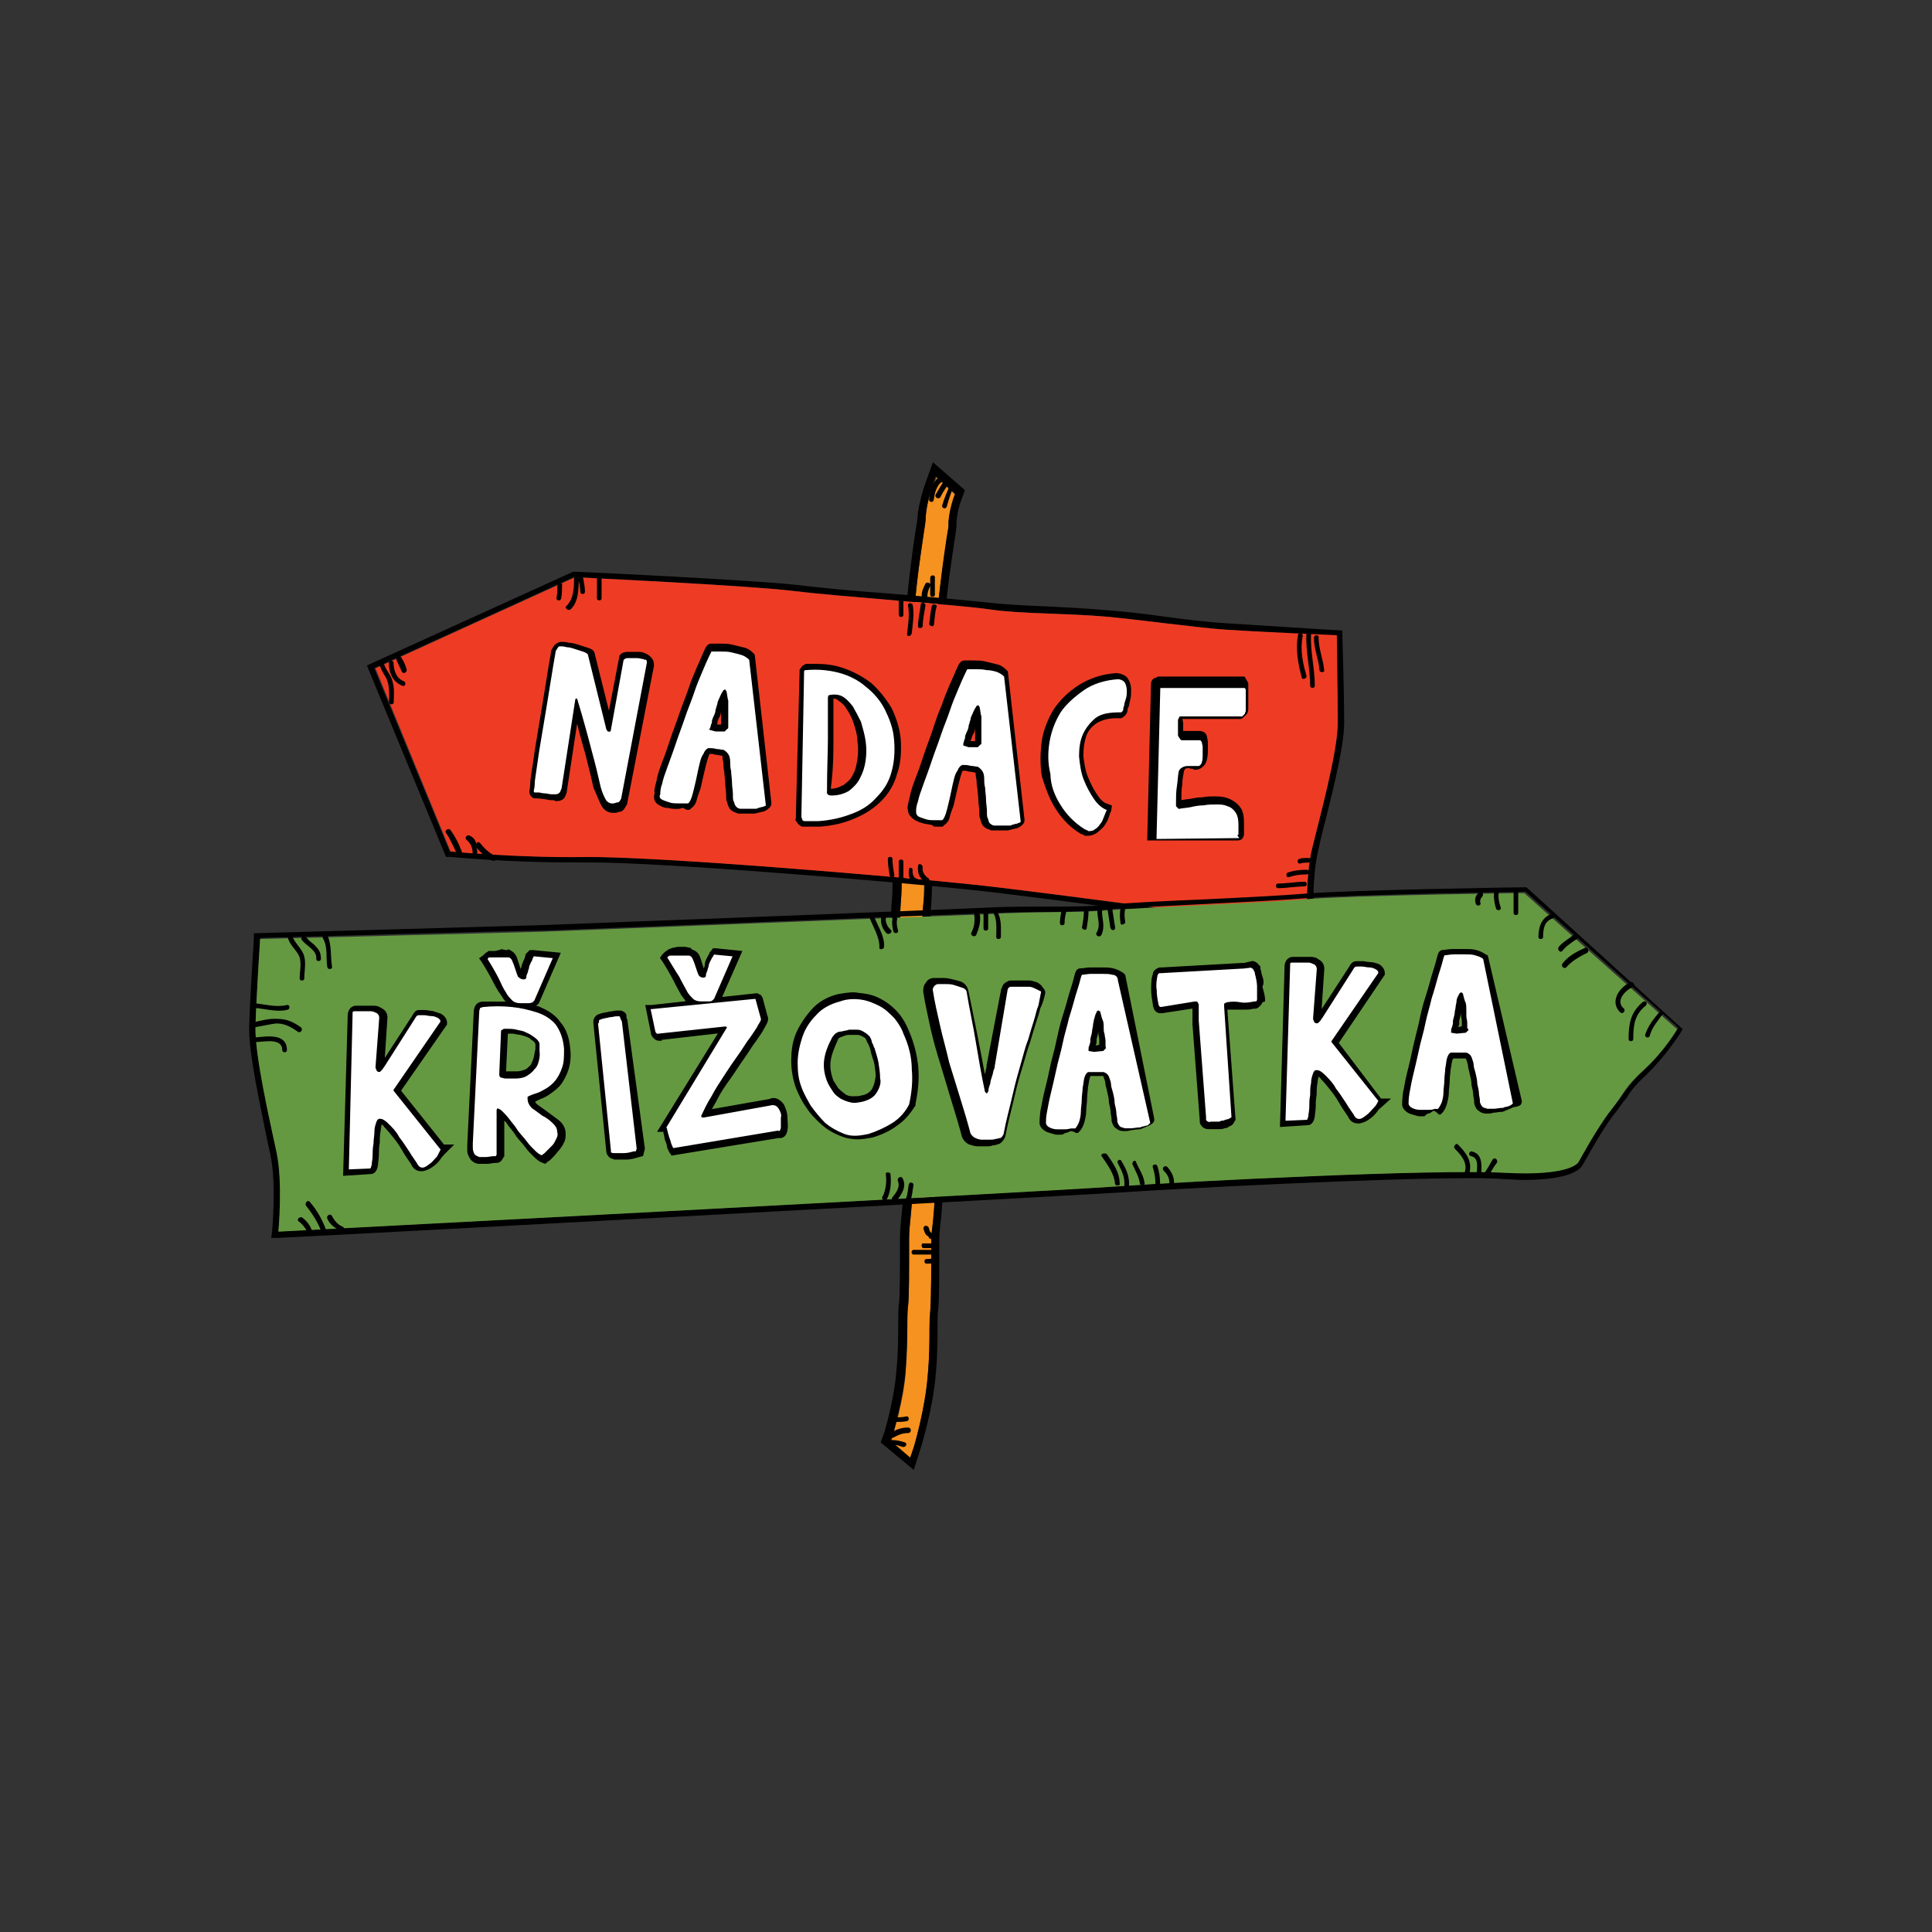
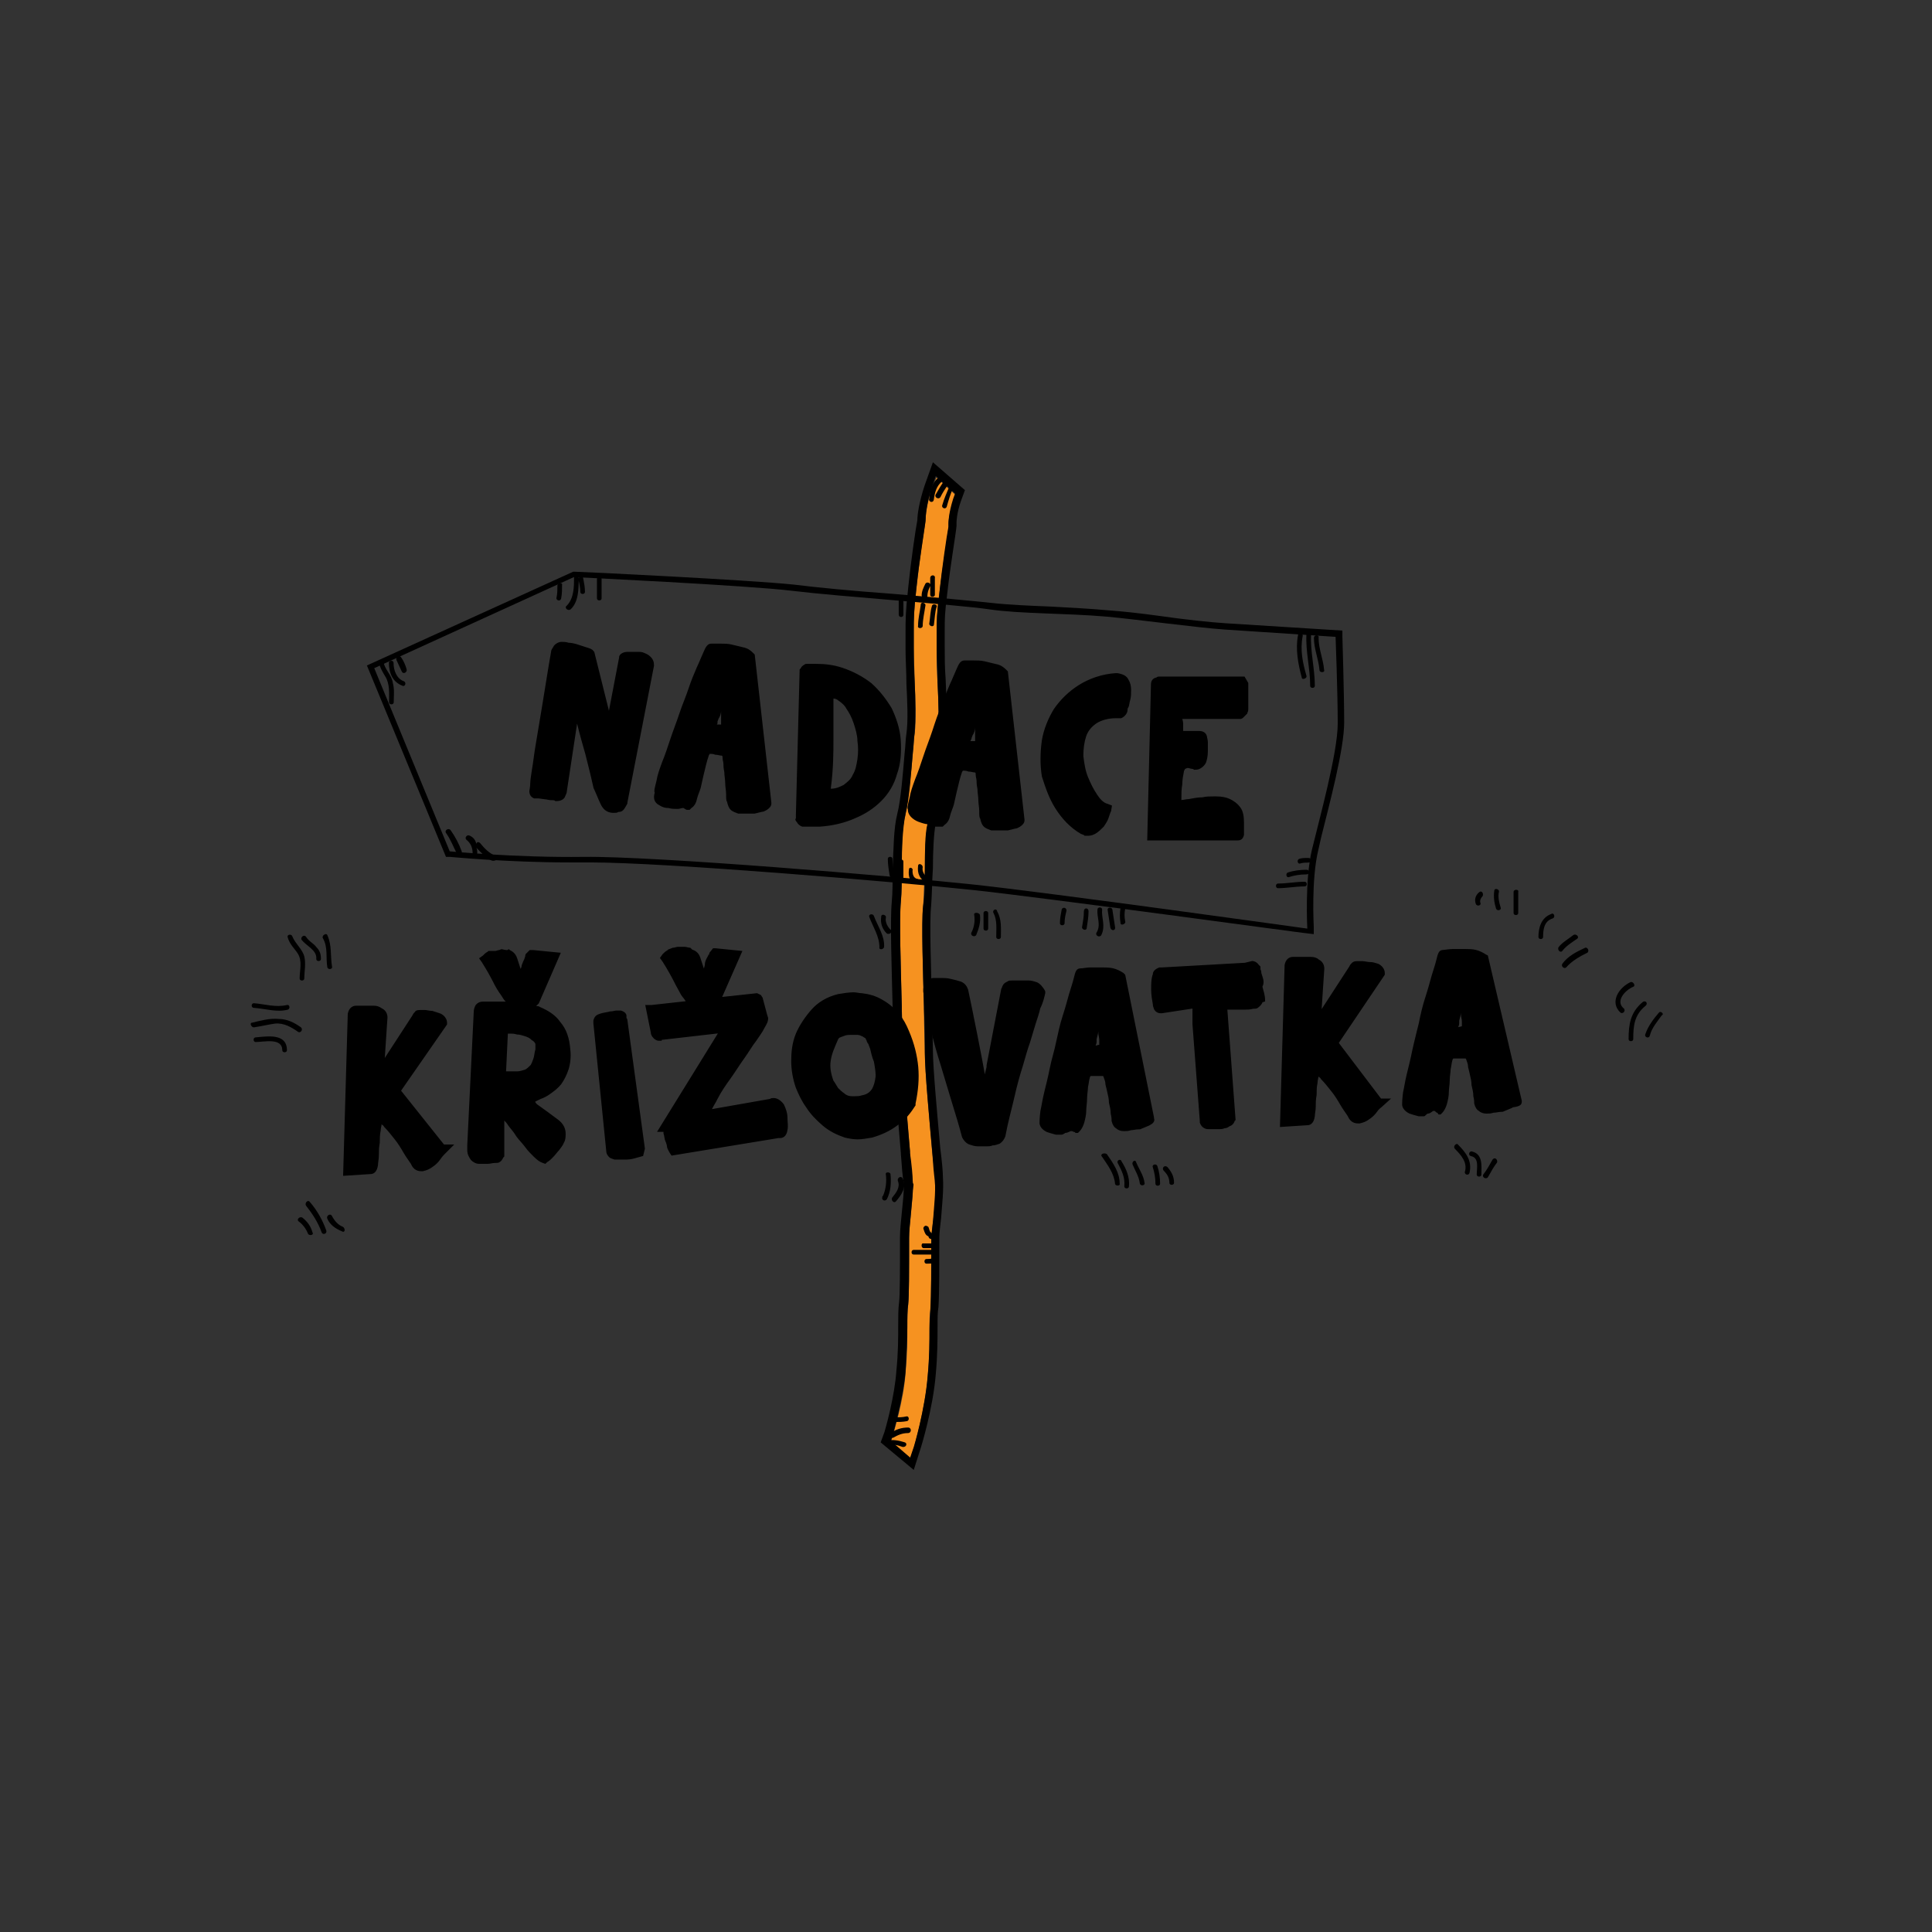
<svg xmlns="http://www.w3.org/2000/svg" version="1.1" id="Layer_1" x="0px" y="0px" viewBox="0 0 1080 1080" enable-background="new 0 0 1080 1080" xml:space="preserve">
  <rect x="0" y="0" width="1080" height="1080" fill="#333333" stroke="none" />
  <g>
    <path fill="#F69220" d="M521,272.8c-3.1,9.3-3.6,15.9-3.6,18.5c-1,5.7-3.6,23.1-5.1,37.6c-1.5,13.4-1.5,17-1.5,24.7   c0,2.6,0,5.1,0,8.7c0,6.2,0.5,12.9,0.5,19c0.5,10.3,1,21.1,0,28.8c-0.5,3.1-0.5,6.7-1,10.8c-1,11.8-2.6,26.7-4.1,34.5   c-2.1,7.7-2.1,19-2.1,29.8c0,6.7,0,13.9-0.5,19c-1,10.3,0,37,0.5,58.6v1.5c0.5,9.8,0.5,18.5,0.5,23.1c0,10.8,2.6,38.6,4.1,56.6v1   c0.5,7.2,1,12.9,1.5,15.4c0.5,5.1-0.5,12.3-1,18.5c-0.5,5.1-1,9.3-1,13.4c0,19.5,0,31.9-0.5,37c-0.5,3.6-0.5,7.7-0.5,12.9   c0,6.7,0,14.9-1,25.2c-1,15.4-6.7,33.4-7.2,35.5l-1,3.1l10.8,9.3l2.1-6.2c0,0,6.2-21.1,7.7-39.6c1-10.8,1-19.5,1-26.2   c0-5.1,0-8.7,0.5-11.3c0.5-7.2,0.5-24.7,0.5-38.6c0-2.6,0.5-6.2,1-10.8c1-7.2,1.5-15.4,1-22.1c0-3.1-0.5-8.7-1.5-16.5   c-1.5-17-4.1-45.3-4.1-55c0-5.1-0.5-14.4-0.5-24.7v-1c-0.5-18.5-1.5-46.8-0.5-56.1c0.5-6.2,0.5-13.4,1-20.6   c0-9.3,0.5-20.1,1.5-25.7c2.1-9.3,3.6-24.2,4.6-37v-1c0.5-3.6,0.5-6.7,1-9.8c1-9.3,0.5-20.6,0-31.4c-0.5-6.7-0.5-12.9-0.5-18.5   c0-3.6,0-6.2,0-8.7c0-7.7,0-10.3,1.5-22.6c1.5-13.9,4.6-31.9,5.1-37v-2.1c0,0,0-5.7,3.1-13.4l1-2.6l-10.8-9.8L521,272.8z" />
    <path d="M521.5,258.4l-4.6,12.9c-3.1,9.3-4.1,16.5-4.1,19.5c-1,5.1-3.6,23.1-5.1,37.6c-1.5,13.9-1.5,17.5-1.5,25.7   c0,2.1,0,5.1,0,8.7c0,6.2,0.5,12.9,0.5,19.5c0.5,10.3,1,20.6,0,27.8c-0.5,3.1-0.5,6.7-1,10.8c-1,11.8-2.1,26.2-4.1,34   c-2.1,8.2-2.1,20.1-2.6,30.9c0,6.2,0,13.4-0.5,18.5c-1,10.3,0,37.6,0.5,59.2v1.5c0.5,9.8,0.5,18.5,0.5,22.6   c0,10.8,2.6,38.6,4.1,57.1v0.5c0.5,7.2,1,12.9,1.5,15.4c0.5,4.6-0.5,11.8-1,17.5c-0.5,5.1-1,9.8-1,13.4c0,19.5,0,31.9-0.5,36.5   c-0.5,3.6-0.5,8.2-0.5,13.4c0,6.7,0,14.9-1,24.7c-1,14.9-6.2,32.9-6.7,34.5l-2.1,5.7l18.5,15.4l4.1-12.9c0,0,6.7-21.6,8.2-40.6   c1-10.8,1-20.1,1-26.7c0-4.6,0-8.2,0.5-10.8c0.5-7.2,0.5-24.7,0.5-39.1c0-2.6,0.5-6.2,1-10.8c0.5-7.2,1.5-15.4,1-22.6   c0-3.1-0.5-8.7-1.5-16.5c-1.5-17-4.1-44.8-4.1-54.5c0-5.1-0.5-14.9-0.5-24.7v-1c-0.5-18.5-1.5-46.3-0.5-55c0.5-6.2,0.5-13.9,1-21.1   c0-9.3,0.5-19.5,1.5-24.7c2.1-9.3,3.6-24.7,4.6-38.1v-1c0.5-3.6,0.5-6.7,1-9.8c1-9.3,0.5-21.1,0-32.4c-0.5-6.2-0.5-12.3-0.5-18   c0-3.6,0-6.2,0-8.7c0-7.2,0-9.8,1.5-21.6c1.5-13.9,4.6-31.9,5.1-37v-2.1c0,0,0-5.1,2.6-12.3l2.1-5.7L521.5,258.4z M532.8,278.9   c-2.6,8.2-2.6,13.4-2.6,13.4v2.1c-1,5.1-3.6,23.1-5.1,37c-1.5,12.3-1.5,14.9-1.5,22.6c0,2.1,0,5.1,0,8.7c0,5.7,0.5,11.8,0.5,18.5   c0.5,10.8,1,22.6,0,31.4c-0.5,3.1-0.5,6.2-1,9.8v1c-1,13.4-2.6,28.3-4.6,37c-1.5,5.7-1.5,16.5-1.5,25.7c0,7.2,0,14.4-1,20.6   c-1,8.7,0,37,0.5,56.1v1c0.5,10.3,0.5,19.5,0.5,24.7c0,9.8,2.6,38.1,4.1,55c0.5,7.7,1,13.4,1.5,16.5c0.5,6.7-0.5,14.9-1,22.1   c-0.5,4.6-1,8.2-1,10.8c0,14.4,0,31.4-0.5,38.6c0,3.1-0.5,6.7-0.5,11.3c0,6.7,0,15.4-1,26.2c-1.5,19-7.7,39.6-7.7,39.6l-2.1,6.2   l-10.8-9.3l1-3.1c0.5-2.1,5.7-20.1,7.2-35.5c0.5-10.3,1-18.5,1-25.2c0-5.1,0-9.3,0.5-12.9c0.5-4.6,0.5-17.5,0.5-37   c0-3.6,0.5-8.2,1-13.4c0.5-6.2,1.5-13.4,1-18.5c0-2.6-0.5-8.2-1.5-15.4v-1c-1.5-18.5-4.1-45.8-4.1-56.6c0-4.6-0.5-12.9-0.5-23.1   v-1.5c-0.5-21.6-1.5-48.4-0.5-58.6c0.5-5.7,0.5-12.3,0.5-19c0-10.8,0.5-22.1,2.1-29.8c2.1-7.7,3.1-22.6,4.1-34.5   c0.5-4.1,0.5-7.7,1-10.8c0.5-7.7,0.5-18.5,0-28.8c-0.5-6.7-0.5-13.4-0.5-19c0-3.6,0-6.2,0-8.7c0-7.7,0-11.3,1.5-24.7   c1.5-14.4,4.6-32.4,5.1-37.6c0-2.6,0.5-9.3,3.6-18.5l2.1-6.2l10.8,9.8L532.8,278.9z" />
    <path d="M750.4,355.6v-3.1l-65.3-4.1c-8.2-0.5-23.1-2.1-37-4.1c-10.8-1.5-21.1-2.6-28.3-3.1c-10.8-1-21.6-1.5-31.9-2.1   c-12.3-0.5-24.2-1-34-2.1c-9.3-1-31.4-3.1-55.6-5.1c-21.1-1.5-42.7-3.6-54.5-5.1c-24.7-2.6-118.8-7.2-122.4-7.2h-1L205.1,372   l44.2,107h2.1c0.5,0,31.9,3.1,66.9,3.1c3.1,0,5.7,0,8.7,0c1,0,2.1,0,3.1,0c41.7,0,170.3,10.8,213.5,15.4   c42.7,4.6,185.2,24.2,186.7,24.2l4.1,0.5v-4.1c0-0.5-1.5-26.7,2.6-43.2l1.5-6.7c4.6-18.5,12.9-49.4,12.9-64.3   C751.4,387.5,750.4,356.1,750.4,355.6z M747.8,404.4c0,16.5-10.3,53.5-14.4,70.5c-4.1,17-2.6,44.2-2.6,44.2s-144-20.1-187.2-24.7   c-43.2-4.6-178-15.9-217.1-15.4c-38.6,0.5-75.1-3.1-75.1-3.1l-42.2-102.4l111.6-50.9c0,0,97.2,4.6,122.4,7.7   c25.2,3.1,92.1,7.7,109.6,10.3c17.5,2.6,42.7,2.1,65.8,4.1c16.5,1.5,50.9,6.2,65.8,7.2s62.2,4.1,62.2,4.1S747.8,387.5,747.8,404.4z   " />
-     <path fill="#EE3C24" d="M685.1,352c-14.9-1-49.4-5.7-65.8-7.2c-23.1-2.1-48.4-1.5-65.8-4.1s-84.9-7.2-109.6-10.3   c-25.2-3.1-122.4-7.7-122.4-7.7l-111.6,50.9L251.9,476c0,0,36.5,3.6,75.1,3.1c39.1-0.5,173.9,10.8,217.1,15.4   c43.2,4.6,186.7,24.2,186.7,24.2s-1.5-27.3,2.6-44.2c4.1-17,14.4-54,14.4-70.5c0-17-0.5-48.9-0.5-48.9S700,353,685.1,352z" />
-     <path d="M853.3,496h-1.5c-4.1,0-97.7,1.5-122.9,3.6c-11.8,1-33.4,2.1-54.5,3.1c-23.7,1-46.3,2.1-55.6,3.1c-9.3,1-21.1,1-34,1   c-10.8,0-21.6,0-31.9,0.5c-17.5,1-235.1,9.3-249,9.8c-14.9,0.5-162,4.6-162,4.6v3.1c0,0.5-2.1,31.9-2.6,48.9   c-0.5,14.9,6.7,46.3,10.3,64.8l1.5,6.7c3.6,16.5,1,42.7,1,43.2l-0.5,3.6h3.6c4.1,0,424.9-22.6,467.6-25.2   c39.6-2.6,147.6-8.2,198.6-8.2c7.7,0,13.9,0,18.5,0.5c4.1,0,7.7,0.5,11.3,0.5c26.2,0,31.9-5.7,33.4-8.2c1-1.5,10.3-19,17.5-28.3   c3.1-3.6,4.6-6.7,6.7-8.7c2.6-4.1,4.6-7.2,11.3-13.4c11.3-10.8,18.5-22.6,19-23.1l1.5-2.6L853.3,496z M919.1,597.9   c-10.8,10.3-10.3,12.9-18.5,22.6c-7.7,9.8-18,28.8-18,28.8s-3.1,8.2-41.7,6.2c-39.1-2.1-174.4,4.6-217.6,7.7   c-43.2,3.1-467.6,25.2-467.6,25.2s2.6-27.3-1-44.2c-3.6-17-12.3-54.5-11.8-71c0.5-17,2.6-48.9,2.6-48.9s143.5-4.1,159-4.1   c14.9-0.5,232.5-9.3,249.5-9.8c23.1-1,48.4,0,65.8-2.1c17.5-1.5,84.9-4.1,110.1-6.2c25.2-2.1,122.9-3.6,122.9-3.6l85.4,76.1   C937.7,575.2,930.5,587.6,919.1,597.9z" />
-     <path fill="#659941" d="M729.3,502.7c-25.2,2.1-92.6,4.6-110.1,6.2c-17.5,1.5-42.7,0.5-65.8,2.1c-16.5,0.5-234.1,9.3-249,9.8   c-14.9,0.5-159,4.1-159,4.1s-2.1,31.9-2.6,48.9c-0.5,15.9,8.2,53.5,11.8,70.5c3.6,17,1,44.2,1,44.2s424.4-22.1,467.6-25.2   c43.2-3.1,178.5-9.8,217.6-7.7c38.6,2.1,41.7-6.2,41.7-6.2s10.3-19,18-28.8c7.7-9.8,7.2-12.3,18.5-22.6   c11.3-10.3,18.5-22.6,18.5-22.6l-85.4-76.1C852.3,499.1,754.5,500.6,729.3,502.7z" />
    <path d="M336.8,451.3c1.5,2.1,3.6,3.1,6.2,3.1c1,0,2.1,0,2.6-0.5c1.5,0,2.6-0.5,3.6-2.1c0.5-1,1-1.5,1.5-2.6v-0.5l14.9-76.6l0,0   c0-2.1-0.5-3.6-2.1-5.1c-1-1-2.1-1.5-3.6-2.1c-1-0.5-2.1-0.5-3.6-0.5h-3.1c-0.5,0-1,0-1.5,0h-1c-2.1,0-4.1,1-4.6,2.6v0.5l-5.7,29.8   l-8.2-32.9l-0.5-0.5c-0.5-1-2.1-1.5-4.1-2.1c-1.5-0.5-3.1-1-4.6-1.5c-1.5-0.5-3.6-1-5.1-1c-1.5-0.5-3.1-0.5-4.1-0.5   s-2.6,0.5-4.1,2.1c-0.5,1-1,1.5-1.5,2.6l0,0l0,0c-2.1,11.8-3.6,22.1-5.1,30.9l-3.6,21.6c-1,5.7-1.5,10.8-2.1,13.9   c-0.5,3.6-1,6.2-1,8.2s-0.5,3.6-0.5,4.1c0,2.6,1.5,3.6,2.6,4.1h0.5h0.5c0,0,0.5,0,1.5,0l3.6,0.5c1,0,2.1,0.5,3.6,0.5   c1,0,2.1,0,2.1,0.5h1c2.1,0,4.1-1,4.6-2.6c0.5-1,1-2.1,1-3.1l5.7-37.6c1.5,6.2,3.1,11.8,4.6,17c2.1,8.2,3.6,14.4,4.6,19   C334.2,445.6,335.3,449.2,336.8,451.3z M368.7,450.2c1.5,1,3.1,1.5,5.1,1.5c1.5,0.5,3.6,0.5,5.1,0.5c1,0,2.1-0.5,2.6-0.5h0.5   c0.5,0,0.5,0.5,1,0.5c0,0,0.5,0.5,1,0.5c0.5,0,0.5,0,0.5,0h1l1-1c1.5-1,2.6-2.6,3.1-5.1c0.5-2.1,1.5-4.1,2.1-6.2   c0.5-2.1,1-4.6,1.5-6.7s1-4.1,1.5-6.2c0.5-2.1,1-3.6,1.5-5.1c0-0.5,0.5-0.5,0.5-1c1,0,2.1,0,3.1,0.5c1.5,0,2.6,0.5,3.6,0.5   c0.5,0,0.5,0.5,0.5,1c0,1.5,0.5,2.6,0.5,3.6s0,2.1,0.5,4.6c0,2.1,0.5,4.1,0.5,6.2c0,2.1,0.5,4.1,0.5,6.2c0,2.1,0,3.6,0.5,4.1l0,0   l0,0c0.5,2.1,1,3.6,2.1,4.6c1,1,2.6,1.5,4.1,2.1c1,0,2.1,0,3.1,0c0,0,1.5,0,2.1,0c1,0,2.1,0,3.6,0h0.5l4.1-1c1,0,1.5-0.5,2.6-1   c1.5-1,2.6-2.1,2.6-3.6v-0.5l-9.3-82.8l-1-1c-1.5-1.5-3.1-2.6-5.7-3.1c-2.1-0.5-4.1-1-6.2-1.5c-2.1-0.5-4.1-0.5-6.2-0.5   c-2.1,0-3.6,0-5.1,0c-2.1,0-3.1,1.5-4.6,5.1c-1,2.1-2.1,5.1-3.6,8.2c-1.5,3.6-3.1,7.2-4.6,11.8c-1.5,4.6-3.6,9.3-5.1,13.9   s-3.6,9.8-5.1,14.4c-1.5,4.6-3.1,9.3-4.6,12.9c-1.5,4.1-2.6,7.2-3.1,10.3c-1,4.1-1.5,5.7-1,6.7   C365.1,446.1,365.6,448.7,368.7,450.2z M401.1,403.4c0-0.5,0.5-1,0.5-1.5c1-1.5,1.5-3.1,1.5-4.6c0,0.5,0,1,0,1.5c0,1,0,2.1,0,3.6   c0,1,0,2.1,0,2.6h-2.6C401.1,405,401.1,404.4,401.1,403.4z M445.4,459.5c0.5,1,1.5,2.1,3.1,2.6h1h1c0,0,0.5,0,1,0c1,0,1.5,0,2.6,0   c0.5,0,1.5,0,2.1,0c1,0,1.5,0,2.1,0c7.2-0.5,13.9-2.1,19.5-4.6c6.2-2.6,10.8-5.7,14.9-9.8c4.1-4.1,7.2-9.3,8.7-14.9   c2.1-5.7,2.6-12.3,2.1-19.5c-0.5-6.2-2.6-12.3-5.1-17.5c-3.1-5.1-6.7-9.8-11.3-13.9c-4.6-3.6-10.3-6.7-16.5-8.7   c-4.6-1.5-9.3-2.1-14.4-2.1c-1.5,0-3.6,0-5.1,0l0,0c-0.5,0-1,0-1.5,0.5c-1,0.5-1.5,1-2.1,2.1l-0.5,0.5l-2.1,81.3v1.5v0.5   C444.3,457.9,444.8,459,445.4,459.5z M465.9,413.2c0-7.2,0-12.3,0-16.5c0-3.1,0-6.2,0-6.2l0,0c1,0,2.1,0.5,2.6,1   c1.5,1,3.6,2.6,4.6,4.6c1.5,2.1,3.1,5.1,4.1,8.2c1,3.1,2.1,6.7,2.1,9.8c0.5,3.6,0.5,6.7,0,10.3c-0.5,3.1-1,6.2-2.6,8.7   c-1,2.6-3.1,4.1-5.1,5.7c-2.1,1-4.1,2.1-7.2,2.1C465.9,429.7,465.9,420.4,465.9,413.2z M523,462.1h0.5c0.5,0,0.5,0,1,0   c0,0,0.5,0,1,0s0.5,0,0.5,0h1l1-1c1.5-1,2.6-2.6,3.1-5.1c0.5-2.1,1.5-4.1,2.1-6.2c0.5-2.1,1-4.6,1.5-6.7c0.5-2.1,1-4.1,1.5-6.2   c0.5-2.1,1-3.6,1.5-5.1c0-0.5,0.5-0.5,0.5-1c1,0,2.1,0,3.1,0.5c1.5,0,2.6,0.5,3.6,0.5c0.5,0,0.5,0.5,0.5,1c0,1.5,0.5,2.6,0.5,3.6   c0,1,0,2.1,0.5,4.6c0,2.1,0.5,4.1,0.5,6.2c0,2.1,0.5,4.1,0.5,6.2c0,2.1,0,3.6,0.5,4.1l0,0l0,0c0.5,2.1,1,3.6,2.1,4.6   c1,1,2.6,1.5,4.1,2.1c1,0,2.1,0,3.1,0c0.5,0,1.5,0,2.1,0c1,0,2.1,0,3.6,0h0.5l4.1-1c1,0,1.5-0.5,2.6-1c1.5-1,2.6-2.1,2.6-3.6v-0.5   l-9.3-82.8l-1-1c-1.5-1.5-3.1-2.6-5.7-3.1c-2.1-0.5-4.1-1-6.2-1.5s-4.1-0.5-6.2-0.5c-2.1,0-3.6,0-5.1,0c-2.1,0-3.1,1.5-4.6,5.1   c-1,2.1-2.1,5.1-3.6,8.2c-1.5,3.6-3.1,7.2-4.6,11.8c-2.1,4.6-3.6,9.3-5.1,13.9s-3.6,9.8-5.1,14.4c-1.5,4.6-3.1,9.3-4.6,12.9   c-1.5,4.1-2.6,7.2-3.1,10.3c-1,4.1-1.5,5.7-1,6.7c0,1.5,0.5,3.6,3.6,5.7c1.5,1,3.1,1.5,5.1,2.1c1.5,0.5,3.6,0.5,5.1,1   C521.5,462.1,522.5,462.1,523,462.1z M543.1,412.7c0-0.5,0.5-1,0.5-1.5c1-1.5,1.5-3.1,1.5-4.6c0,0.5,0,1,0,1.5c0,1,0,2.1,0,3.6   c0,1,0,2.1,0,2.6h-2.6C542.6,413.7,543.1,413.2,543.1,412.7z M589.9,451.8c3.6,5.7,8.2,10.8,14.4,14.4c0.5,0,1,0.5,1.5,0.5l0.5,0.5   h1c0.5,0,0.5,0,1,0c1.5,0,3.1-0.5,4.6-1.5c1.5-1,2.6-2.1,4.1-3.6c1-1.5,2.1-3.1,2.6-4.6s1-3.1,1.5-4.1l0.5-3.1l-2.6-1   c-2.1-0.5-4.1-2.6-5.7-5.1c-2.1-3.1-3.6-6.2-5.1-9.8s-2.1-7.7-2.6-11.8c0-4.1,0.5-7.7,1.5-10.8c1-3.1,3.1-5.7,6.2-7.7   c2.6-1.5,6.2-2.6,10.3-2.6c0.5,0,1,0,2.1,0h1l1-0.5c1.5-1,2.6-2.6,2.6-4.1c0-0.5,0-1,0.5-1.5c0.5-1,0.5-2.6,1-4.1   c0.5-2.1,0.5-3.6,0.5-5.7c0-2.1-0.5-4.1-1.5-5.7c-1-2.1-3.1-3.1-6.2-3.6h-0.5h-0.5c-7.7,0.5-14.9,3.1-20.6,6.7s-10.3,8.2-13.9,13.4   c-3.1,5.1-5.7,11.3-6.7,17.5c-1,7.2-1,13.9,0,20.1C584.3,439.9,586.3,446.1,589.9,451.8z M691.8,469.8c2.1,0,3.1-1,3.6-3.1v-0.5   v-0.5c0-0.5,0-1.5,0-3.1c0-1,0-1.5,0-2.6c0-3.6-0.5-6.7-2.1-8.7c-1.5-2.1-3.6-3.6-5.7-4.6c-2.1-1-4.6-1.5-7.7-1.5h-1.5   c-2.1,0-4.1,0-6.2,0.5c-2.6,0-5.1,0.5-7.7,1c-1.5,0-2.6,0.5-4.1,0.5c0,0,0,0,0-0.5c0-2.6,0-5.7,0.5-8.2c0-2.6,0.5-5.1,1-7.7   c0.5-0.5,0.5-1,0.5-1c0.5,0,1-0.5,1.5-0.5l0,0c1,0,1.5,0.5,2.6,0.5c0.5,0,1,0.5,1,0.5c1,0,2.1,0,3.1-0.5c1-0.5,2.6-1.5,3.6-3.6   c0.5-1.5,1-3.6,1-6.2c0-0.5,0-1,0-2.1s0-2.1,0-3.1c0-1-0.5-2.6-0.5-3.1c-0.5-2.1-2.1-3.1-4.6-3.1h-8.7c0-0.5,0-1,0-1.5   c0-1,0-1.5,0-2.6s-0.5-2.6-0.5-2.6h29.8h1.5c0.5,0,1,0,1.5,0l1-0.5l2.6-2.6v-0.5c0.5-0.5,0.5-1.5,0.5-3.1c0-1,0-2.1,0-3.6   c0-1,0-2.6,0-3.6s0-2.1,0-2.6v-3.6l-2.1-3.6H648c-0.5,0-1,0-1.5,0.5c-2.6,0.5-3.1,2.6-3.1,3.6l-2.1,87.5H691.8L691.8,469.8z    M224.2,609.7l25.7-37v-1c0-2.1-1.5-4.1-3.6-5.1c-1.5-0.5-3.1-1-4.6-1.5c-1.5,0-3.1-0.5-4.1-0.5c-0.5,0-1,0-1.5,0s-1,0-1,0   c-1,0-2.6,0-3.1,1c-0.5,0.5-1,1-1.5,2.1l-15.4,23.7l1.5-22.6l0,0c0-2.1-1-4.1-3.1-5.1c-1.5-1-2.6-1.5-4.6-1.5c-0.5,0-1.5,0-2.1,0   s-1.5,0-2.1,0c-1,0-2.6,0-3.6,0H199c-2.1,0-4.1,1.5-4.6,4.6l-2.6,90.5l15.4-1c1.5,0,3.6-1,4.1-5.1c0-1.5,0.5-3.1,0.5-5.7   c0-2.1,0-4.1,0.5-6.7c0-2.1,0-4.6,0.5-6.7c0-1.5,0.5-2.6,0.5-3.6c0.5,0.5,1,0.5,1.5,1.5c2.1,2.1,3.6,4.1,5.7,6.7   c2.1,2.6,3.6,5.1,5.1,7.7c1.5,2.6,3.1,4.6,4.1,6.2c1.5,3.6,4.1,4.1,5.7,4.1c0.5,0,0.5,0,1,0c2.1-0.5,3.6-1,5.7-2.6   c1.5-1,3.1-2.6,4.1-4.1c1-1.5,2.1-2.6,2.6-3.1l5.1-5.1h-5.7L224.2,609.7z M301.8,562.9c-0.5-0.5-1.5-0.5-2.1-0.5l1.5-1.5l12.3-28.3   l-15.4-1.5h-0.5h-1.5l-1,1c-0.5,0.5-0.5,0.5-1,1c-0.5,0.5-0.5,1-0.5,1.5l-0.5,1.5c-0.5,1-1,2.1-1.5,3.6c0,1-0.5,1.5-0.5,2.1   c0-0.5-0.5-1-0.5-1.5c-0.5-1.5-1-3.1-1.5-4.6c-1-3.1-3.1-4.1-4.1-4.6l-0.5-0.5l-1,0.5c-1.5,0-2.6-0.5-3.1-0.5c-0.5,0-1,0.5-1.5,0.5   c-0.5,0-1.5,0.5-2.1,0.5h-0.5c-0.5,0-1.5,0-2.6,0H273l-0.5,0.5c-1,0.5-1.5,1-2.6,2.1l-2.1,1.5l1.5,2.1c2.6,4.1,4.6,7.7,6.2,10.8   c1.5,3.1,3.1,5.7,4.6,7.7c1,1.5,1.5,2.6,2.6,3.6c-1.5,0-3.6,0-5.1,0c-2.6,0-4.6,0-7.2,0c-1,0-3.1,0-4.6,2.1c-0.5,1-1,2.1-1,4.1   l-3.6,74.1v2.6c0,2.6,1,4.1,2.1,5.7c1,1,2.6,2.1,4.6,2.1c1,0,1.5,0,2.6,0c0.5,0,1.5,0,2.1,0c1.5,0,2.6-0.5,4.1-0.5   c1,0,2.1,0,2.6-0.5c1-0.5,1.5-1.5,2.1-2.6l0.5-0.5v-20.1c0.5,0.5,1.5,1.5,2.1,2.6c1.5,2.1,3.1,3.6,4.6,6.2c1.5,2.1,3.6,4.1,5.1,6.2   s3.1,3.6,4.6,5.1c2.1,2.1,3.6,3.1,5.1,3.6l1.5,0.5l1-1c1-0.5,2.1-1.5,3.6-3.1c1-1,2.1-2.6,3.1-3.6c1-1.5,2.1-2.6,2.6-4.1   c1-1.5,1-3.6,1-5.1c0-3.1-1.5-5.7-4.1-7.7c-2.1-1.5-4.1-3.1-6.2-4.6c-2.1-1.5-3.6-2.6-5.7-4.1c-0.5-0.5-1-1-1-1.5   c1-0.5,2.1-1,3.1-1.5c1.5-0.5,3.6-1.5,5.7-3.1c2.1-1.5,4.1-3.1,5.7-5.1c1.5-2.1,3.1-5.1,4.1-8.2c1-3.1,1.5-7.2,1-11.3   c-0.5-6.2-2.1-11.3-5.7-15.4C310.6,567.5,306.5,564.9,301.8,562.9z M298.2,591.7c-0.5,1.5-1,2.6-1.5,3.6c-1,1-2.1,2.1-3.1,2.6   c-1.5,0.5-3.1,1-4.6,1h-2.6c-0.5,0-0.5,0-1,0c-0.5,0-1,0-1.5,0c-0.5,0-0.5,0-1,0l1-21.1h0.5c0.5,0,0.5,0,1,0c1,0,2.1,0,3.6,0.5   c1.5,0,3.1,0.5,4.6,1s2.6,1,3.6,2.1c1,0.5,1.5,1,2.1,2.1v3.1C298.7,588.6,298.7,590.2,298.2,591.7z M350.7,570.1c0,0,0-0.5-0.5-1   c0-0.5,0-0.5,0-0.5V568v-0.5c-0.5-1.5-1.5-2.1-3.1-2.6c-0.5,0-0.5,0-1,0c-0.5,0-1,0-1.5,0c-1,0-2.1,0.5-3.6,0.5   c-1.5,0.5-3.6,0.5-6.2,1.5c-1.5,0.5-2.6,1.5-3.1,3.6c0,0.5,0,1,0,1v0.5l7.2,71.5c0,1,0.5,2.1,1,2.6c1,1.5,2.1,1.5,3.6,2.1l0,0h0.5   c0.5,0,1,0,2.1,0c1.5,0,2.6,0,4.1,0c2.1,0,4.1-0.5,5.7-1l3.6-1l1-4.1L350.7,570.1L350.7,570.1z M438.2,617.4   c-1.5-2.1-3.6-3.6-5.7-3.6c-0.5,0-1.5,0-2.1,0.5L398,620c1-2.1,2.1-3.6,3.1-5.7c2.1-4.1,4.6-7.7,7.2-11.3s5.1-7.7,7.7-11.3   c2.6-3.6,4.6-7.2,6.7-9.8c2.1-3.1,3.6-5.1,4.6-7.2c1.5-2.6,2.1-3.6,2.1-5.7l-0.5-1.5l0,0l-2.6-9.8l-1-1.5l-2.1-1l-19.5,2.1   l11.3-25.7l-14.9-1.5l0,0h-1.5l-2.1,2.6v0.5c0,0,0,0.5-0.5,0.5c0,0.5-0.5,1-1,2.1c-0.5,1-1,2.1-1,3.6l-0.5,2.1c0-0.5-0.5-1-0.5-1.5   c-0.5-1.5-1-3.1-1.5-4.6c-1-3.1-3.1-4.1-4.6-4.6l-0.5-0.5l-0.5-0.5c-1,0-2.1-0.5-3.1-0.5l0,0c-0.5,0-1,0-1.5,0s-1.5,0-2.1,0h-0.5   c-0.5,0-1.5,0.5-2.6,0.5l-2.6,1l-0.5,0.5c-1,0.5-1.5,1-2.6,2.1l-1.5,2.1l1.5,2.1c2.6,4.1,4.6,7.7,6.2,10.8c1.5,3.1,3.1,5.7,4.1,7.7   c1,1.5,2.1,2.6,2.6,3.6l-19,2.1l-3.6,0l3.1,15.4c0,1,0.5,2.1,1.5,3.1c0.5,0.5,1.5,1.5,3.1,1.5h1.5v-0.5l31.4-3.6l-34,55h3.6v1   c0.5,1,0.5,3.1,1,4.1c0.5,1,1,2.6,1,3.6c0.5,1.5,1,2.1,1.5,3.1l1,1.5l59.7-9.8c0.5,0,1,0,1,0c1,0,3.6-0.5,4.1-4.6   c0.5-2.1,0-4.1,0-6.7C440.2,622.1,439.2,619.5,438.2,617.4z M508.1,576.3c-1.5-3.6-3.1-6.7-5.7-9.8c-2.6-3.1-5.7-5.7-9.3-7.7   c-3.6-2.1-7.2-3.1-11.3-3.6c-1.5,0-3.1-0.5-4.6-0.5c-2.6,0-5.7,0.5-8.7,1c-6.2,1.5-11.3,4.6-14.9,8.7s-6.7,8.7-8.7,13.4   c-2.1,5.1-2.6,10.3-2.6,15.4s1,10.3,2.6,14.9c1.5,3.6,3.1,7.2,5.7,10.8c2.6,4.1,5.7,7.2,9.3,10.3s7.7,5.1,12.3,6.7   c2.1,0.5,4.6,1,7.2,1s5.1-0.5,8.2-1c5.1-1.5,9.8-3.6,13.9-6.7c4.6-3.1,7.7-7.2,10.3-11.3v-0.5v-0.5c1.5-7.2,2.1-13.9,1.5-20.6   C512.7,590.2,511.2,583.5,508.1,576.3z M487.5,608.7c-1,1.5-2.6,3.1-5.7,3.6c-1.5,0.5-2.6,0.5-4.1,0.5c-0.5,0-1,0-1.5,0   c-1.5,0-3.1-0.5-4.1-1.5c-1.5-1-2.6-2.1-3.6-3.1c-1-1.5-1.5-2.6-2.6-4.1c-1.5-4.1-2.1-7.7-1.5-11.3c0.5-3.6,2.1-7.2,4.1-11.8   c0.5-1,1-1,1-1s1-0.5,2.6-1c1-0.5,2.6-0.5,3.6-0.5c0.5,0,1,0,1,0c1,0,1.5,0,2.6,0c1,0,2.1,0.5,3.1,1c0.5,0.5,1,0.5,1.5,1   c0,0,0,0.5,0.5,1c0,0.5,0.5,1.5,1,2.1l1,2.6c0.5,2.1,1,4.6,2.1,7.2c0.5,2.6,1,5.7,1,8.2C489.1,604.6,488.6,606.6,487.5,608.7z    M584.3,555.2v-1l-0.5-1c-1-1.5-2.1-3.1-4.1-4.1c-1.5-0.5-3.1-1-4.6-1c-1,0-2.1,0-3.1,0c-0.5,0-1,0-1.5,0h-4.6c-1,0-2.1,0-2.6,0.5   c-1,0.5-2.1,1-2.6,2.1c-0.5,0.5-0.5,1.5-1,2.1l-8.2,42.7l0,0c0,0,0,0.5,0,1l-1,4.1c-1-6.7-7.2-37.6-9.3-47.3   c-0.5-1.5-1.5-3.6-4.1-4.6c-1.5-0.5-3.6-1-5.7-1.5s-3.6-0.5-5.1-0.5c-1,0-1.5,0-2.6,0c-0.5,0-1,0-1.5,0c-2.6,0-4.1,1.5-4.6,2.6   c-1,1-1.5,2.6-1.5,4.1v0.5v0.5c1,6.7,2.6,13.4,4.1,20.6c1.5,6.7,3.6,13.9,5.7,20.6c2.1,6.7,4.1,13.9,6.2,20.6s4.1,13.4,5.7,19.5   l0,0l0,0c1,2.1,2.6,3.6,4.1,4.1c1.5,0.5,3.1,1,4.6,1c1,0,1.5,0,2.6,0c0.5,0,1.5,0,2.1,0c1.5,0,2.6,0,3.6-0.5c1.5,0,2.6-0.5,4.1-1   c1.5-1,2.6-2.6,3.1-4.1c1.5-8.2,3.6-15.4,5.1-22.1s3.1-12.3,4.6-17c1.5-5.1,2.6-9.3,4.1-13.4l3.1-10.3c1-3.1,2.1-6.2,2.6-8.7   C583.2,560.3,583.7,557.7,584.3,555.2z M629,544.9l-1-1c-1.5-1-3.6-2.1-5.7-2.6c-2.1-0.5-4.1-0.5-6.2-0.5c-0.5,0-1,0-2.1,0   c-1.5,0-3.1,0-4.6,0c-2.1,0-3.6,0.5-5.1,0.5c-2.6,0-3.1,1.5-4.1,5.7c-0.5,2.1-1.5,5.1-2.6,8.7c-1,3.6-2.1,7.7-3.6,12.3   s-2.6,9.8-3.6,14.4c-1,5.1-2.6,9.8-3.6,14.9c-1,5.1-2.1,9.3-3.1,13.4c-1,4.1-1.5,7.7-2.1,10.3c-0.5,4.1-0.5,5.7-0.5,6.7   c0,1.5,1,3.6,4.1,5.1c1.5,0.5,3.1,1,5.1,1.5c1,0,2.1,0,3.1,0c0.5,0,1.5-0.5,2.1-1c1.5,0,2.6-1,3.1-1h0.5c0.5,0,1,0.5,1.5,0.5   c0.5,0,0.5,0.5,0.5,0.5h1.5l1-1c1-1,2.1-3.1,2.6-5.1s1-4.1,1-6.2c0-2.1,0.5-4.6,0.5-7.2c0-2.1,0.5-4.6,0.5-6.2   c0.5-2.1,0.5-3.6,1-5.1c0-0.5,0.5-1,0.5-1c0.5,0,1.5,0,2.1,0c0,0,2.6,0,3.1,0s1,0,1.5,0c0.5,0,0.5,0.5,0.5,0.5c0.5,1.5,1,2.6,1,3.6   c0,1,0.5,2.1,1,4.6c0.5,2.1,1,4.1,1,6.2c0.5,2.1,1,4.1,1,6.2c0.5,2.1,0.5,3.1,0.5,4.1l0,0l0,0c0.5,2.1,1.5,3.6,2.6,4.1   c1,1,2.6,1.5,4.1,1.5h0.5c1,0,2.1,0,3.6-0.5c1,0,2.6-0.5,4.6-0.5h0.5l3.6-1.5c1-0.5,1.5-0.5,2.1-1c2.1-1,2.6-2.6,2.1-3.6v-0.5   L629,544.9z M612.5,584.5c0-0.5,0.5-1,0.5-2.1c0-0.5,0-1,0-1.5c0.5-2.1,1-3.6,1-4.6c0,0.5,0,1,0,1.5c0,1,0.5,2.1,0.5,3.6   c0,1,0,2.1,0,2.6L612.5,584.5z M705.1,543.9c0-0.5,0-1-0.5-2.1c0-0.5,0-0.5,0-0.5l0,0v-1l-1-1c-1-1.5-2.6-2.1-3.6-2.1l0,0l-4.1,1   l-46.3,2.6c-0.5,0-1,0-1.5,0c-1.5,0.5-3.1,1.5-3.6,3.1v0.5c-1,2.6-1,5.7-1,8.7c0,3.1,0.5,5.7,1,8.7v0.5l0.5,1.5   c0.5,1.5,2.1,2.6,3.6,2.6c0.5,0,0.5,0,1,0l17-2.6v1c0,1,0,1.5,0,2.6c0,1,0,2.1,0,3.1v2.1l4.1,54c0,0.5,0,1,0,1   c0.5,1.5,1.5,2.6,2.6,3.1c1,0.5,1.5,0.5,2.6,0.5h0.5c0,0,0.5,0,1,0s0.5,0,1,0c0.5,0,1,0,1.5,0h0.5h0.5h0.5h0.5c0.5,0,1.5,0,2.6-0.5   c1,0,2.1-0.5,2.6-1c1.5-0.5,2.6-1.5,3.1-3.1l0.5-0.5l-4.6-61.7c0.5,0,1.5,0,2.1,0c1,0,2.1,0,3.6,0c1,0,2.6,0,3.6,0   c1.5,0,3.6,0,5.1-0.5c1,0,2.1,0,2.6-0.5c1.5-1,2.6-2.6,2.6-3.1l1.5-0.5v-0.5c0-3.1-1-5.7-1.5-7.7   C707.2,548.5,705.7,546.4,705.1,543.9z M748.4,583l25.7-38.1v-1c0-2.1-1.5-4.1-3.6-5.1c-1.5-0.5-3.1-1-4.6-1s-3.1-0.5-4.1-0.5h-1.5   c-0.5,0-1,0-1.5,0c-1,0-2.1,0-3.1,1c-0.5,0.5-1,1-1.5,2.1l-15.4,23.7l1.5-22.6l0,0c0-2.1-1-4.1-3.1-5.1c-1-1-2.6-1.5-4.6-1.5   c-0.5,0-1.5,0-2.1,0s-1.5,0-2.1,0c-1,0-2.6,0-3.6,0h-2.1c-2.1,0-4.1,1.5-4.6,4.6l-2.6,90.5l15.4-1c1.5,0,3.6-1,4.1-5.1   c0-1.5,0.5-3.1,0.5-5.1c0-2.1,0-4.1,0.5-6.7c0-2.1,0-4.6,0.5-6.7c0-1.5,0.5-2.6,0.5-3.6c0.5,0.5,1,0.5,1.5,1.5   c2.1,2.1,3.6,4.1,5.7,6.7c2.1,2.6,3.6,5.1,5.1,7.7c1.5,2.6,3.1,4.6,4.1,6.2c1.5,3.6,4.1,4.1,5.7,4.1c0.5,0,0.5,0,1,0   c2.1-0.5,3.6-1,5.7-2.6c1.5-1,3.1-2.6,4.1-4.1c1-1.5,2.1-2.1,2.6-2.6l5.1-4.6H772L748.4,583z M850.7,615.4l-19-81.3l-1-0.5   c-1.5-1-3.6-2.1-5.7-2.6c-2.1-0.5-4.1-0.5-6.2-0.5c-0.5,0-1,0-2.1,0c-1.5,0-3.1,0-4.6,0c-1.5,0-5.1,0.5-5.1,0.5   c-2.6,0-3.1,1.5-4.1,5.7c-0.5,2.1-1.5,5.1-2.6,8.7c-1,3.6-2.1,7.7-3.6,12.3c-1.5,4.6-2.6,9.3-3.6,14.4c0,0-2.6,10.3-3.6,14.9   c-1,5.1-2.1,9.3-3.1,13.4c-1,4.1-1.5,7.7-2.1,10.3c-0.5,4.1-0.5,5.7-0.5,6.7c0,1.5,1,3.6,4.1,5.1c1.5,0.5,3.1,1,5.1,1.5   c1,0,2.1,0,3.1,0c0.5,0,1.5-1.5,2.1-1.5c1.5,0,2.6-1.5,3.1-1.5h0.5c0.5,0,1,1,1.5,1c0.5,0,0.5,1,1,1h1l1-1c1-1,2.1-3.1,2.6-5.1   s1-4.1,1-6.2c0-2.1,0.5-4.6,0.5-6.7c0-2.6,0.5-4.6,0.5-6.2c0.5-2.1,0.5-3.6,1-5.1c0-0.5,0.5-1,0.5-1c0.5,0,1.5,0,2.1,0   c0,0,2.6,0,3.1,0s1,0,1.5,0s0.5,0.5,0.5,0.5c0.5,1.5,1,2.6,1,3.6c0,1,0.5,2.1,1,4.6c0.5,2.1,1,4.1,1,6.2c0.5,2.1,1,4.1,1,6.2   c0.5,2.1,0.5,3.1,0.5,4.1l0,0l0,0c0.5,2.1,1.5,3.6,2.6,4.1c1,1,2.6,1.5,4.1,1.5h0.5c1,0,2.1,0,3.6-0.5c1.5,0,3.1-0.5,4.6-0.5h0.5   l3.6-1.5c1-0.5,1.5-0.5,2.1-1C850.2,618.4,850.7,617.4,850.7,615.4L850.7,615.4z M815.2,574.2c0-0.5,0.5-1,0.5-2.1c0-0.5,0-1,0-1.5   c0.5-2.1,1-3.6,1-4.6c0,0.5,0,1,0,1.5c0,1,0.5,2.1,0.5,3.6c0,1,0,2.1,0,2.6L815.2,574.2z" />
-     <path fill="#FFFFFF" d="M359.5,368.4c-1,0-2.1-0.5-3.1-0.5s-2.1,0-3.1,0c-0.5,0-1.5,0-2.6,0s-1.5,0.5-2.1,1l-7.2,39.6   c0,0.5-0.5,0.5-1,0.5s-0.5,0-1-0.5c0-0.5-0.5-0.5-0.5-1l-10.3-41.7c-0.5-0.5-1-1-2.6-1.5c-1.5-0.5-3.1-1-4.6-1.5   c-1.5-0.5-3.1-1-4.6-1c-1.5-0.5-2.6-0.5-3.6-0.5c-0.5,0-1,0-1.5,1c-0.5,0.5-0.5,1-1,1.5c-2.1,11.8-3.6,22.1-5.1,30.9   c-1.5,8.7-2.6,15.9-3.6,21.6c-1,5.7-1.5,10.3-2.1,13.9c-0.5,3.6-1,6.2-1,8.2s-0.5,3.1-0.5,3.6c0,0.5,0,1,0.5,1c0,0,1,0,2.1,0   s2.1,0.5,3.6,0.5c1,0,2.6,0.5,3.6,0.5s1.5,0,2.1,0h0.5c1,0,1.5-0.5,2.1-1c0.5-0.5,0.5-1.5,1-2.1l7.7-49.9c0-0.5,0.5-0.5,1-0.5   c3.6,11.8,6.2,21.6,8.2,29.3c2.1,7.7,3.6,13.9,4.6,18.5s2.6,7.7,3.6,9.3c1.5,1.5,3.1,2.1,5.7,1c0.5,0,1,0,1.5-0.5   c0.5-0.5,0.5-1,1-1.5l14.4-76.1c0-1,0-1.5-1-2.1C361.5,369,360.5,369,359.5,368.4z M370.3,447.1c1,0.5,2.6,1,4.1,1.5   c1.5,0.5,3.1,0.5,4.6,0.5c1.5,0,2.6,0,3.6,0c0,0,0.5,0,1,0c0.5,0,1,0,1,0c1-0.5,1.5-2.1,2.1-3.6c0.5-1.5,1-3.6,1.5-5.7   c0.5-2.1,1-4.1,1.5-6.7s1-4.6,1.5-6.7c0.5-2.1,1-3.6,2.1-5.1c0.5-1.5,1.5-2.6,2.6-3.1c1.5,0,3.1,0,4.6,0.5c1.5,0,3.1,0.5,4.1,0.5   c1.5,1,2.6,2.1,3.1,3.6c0.5,1.5,0.5,2.6,0.5,4.1c0,1,0,2.1,0.5,4.1c0,2.1,0.5,4.1,0.5,6.7c0,2.1,0.5,4.1,0.5,6.2s0,3.6,0.5,4.1   c0.5,1.5,0.5,2.1,1.5,3.1c0.5,0.5,1.5,1,2.1,1c1,0,2.1,0,3.6,0c1.5,0,3.1,0,5.1,0c0.5,0,0.5,0,1.5-0.5c0.5,0,1.5-0.5,2.1-0.5   c0.5,0,1-0.5,1.5-0.5c0.5,0,0.5-0.5,0.5-0.5l-9.3-81.3c-1-1-2.6-2.1-4.1-2.6c-1.5-0.5-3.6-1-5.7-1.5c-2.1-0.5-4.1-0.5-6.2-0.5   c-2.1,0-3.6,0-5.1,0c0,0-0.5,1-1.5,3.1c-1,2.1-2.1,4.6-3.6,8.2c-1.5,3.6-3.1,7.2-4.6,11.8c-1.5,4.6-3.6,9.3-5.1,13.9   c-1.5,4.6-3.6,9.8-5.1,14.4c-1.5,4.6-3.1,8.7-4.6,12.9c-1.5,4.1-2.6,7.2-3.1,9.8c-1,2.6-1,4.6-1,5.7   C368.2,445.6,369.2,446.6,370.3,447.1z M397,407c0-0.5,0.5-1.5,0.5-2.1c0.5-0.5,0.5-1.5,0.5-2.1c0-0.5,0.5-1,0.5-1.5   c1-2.1,1.5-3.1,1.5-4.6c0.5-1,0.5-2.1,1-3.1c0-1,0.5-2.1,1-3.1s1-2.6,2.1-4.1c0-0.5,0.5-0.5,1-1c0.5,0,0.5,0.5,1,1   c0.5,2.1,0.5,4.1,1,5.1c0,1.5,0,3.1,0,5.1c0,0.5,0,1,0,2.6c0,1,0,2.6,0,3.6s0,2.1,0,3.1c0,1,0,1.5-0.5,1.5l-1.5,1.5h-5.1l-3.6-1   C396.5,407.5,396.5,407.5,397,407z M449.5,459c0.5,0,1,0,1.5,0c0.5,0,1.5,0,2.6,0c1,0,1.5,0,2.6,0c0.5,0,1,0,1.5,0   c7.2-0.5,13.4-2.1,18.5-4.1c5.7-2.1,10.3-5.1,13.9-9.3c3.6-3.6,6.7-8.2,8.2-13.9c1.5-5.1,2.1-11.3,1.5-18c-0.5-6.7-2.6-11.8-5.1-17   c-2.6-5.1-6.2-9.3-10.8-12.9c-4.1-3.6-9.3-6.2-14.9-7.7c-5.7-1.5-11.8-2.1-18.5-1.5c-0.5,0-0.5,0-0.5,0s0,0-0.5,0.5l-1.5,80.2v1   c0,0.5,0,1,0.5,1.5C448.4,458.5,448.4,458.5,449.5,459z M462.3,442c0-12.3,0.5-21.6,0.5-28.8s0-12.3,0-15.9s0-6.2,0-7.2   s0.5-1.5,0.5-1.5c2.6-0.5,5.1-0.5,7.2,0.5s4.1,3.1,6.2,5.7c1.5,2.6,3.1,5.7,4.6,8.7c1,3.6,2.1,7.2,2.6,10.8c0.5,3.6,0.5,7.2,0,10.8   c-0.5,3.6-1.5,6.7-3.1,9.8c-1.5,3.1-3.6,5.1-6.2,7.2c-2.6,1.5-5.7,2.6-9.8,2.6c-1.5,0-2.6-0.5-2.6-2.1   C462.3,443,462.3,442.5,462.3,442C461.8,442.5,462.3,442.5,462.3,442z M524.6,458.5c0,0,0.5,0,1,0s1,0,1,0c1-0.5,1.5-2.1,2.1-3.6   c0.5-1.5,1-3.6,1.5-5.7c0.5-2.1,1-4.1,1.5-6.7c0.5-2.6,1-4.6,1.5-6.7c0.5-2.1,1-3.6,2.1-5.1c0.5-1.5,1.5-2.6,2.6-3.1   c1.5,0,3.1,0,4.6,0.5c1.5,0,3.1,0.5,4.1,0.5c1.5,1,2.6,2.1,3.1,3.6c0.5,1.5,0.5,2.6,0.5,4.1c0,1,0,2.1,0.5,4.1   c0,2.1,0.5,4.1,0.5,6.7c0,2.1,0.5,4.1,0.5,6.2c0,2.1,0,3.6,0.5,4.1c0.5,1.5,0.5,2.6,1.5,3.1c0.5,0.5,1.5,1,2.1,1c1,0,2.1,0,3.6,0   c1.5,0,3.1,0,5.1,0c0.5,0,0.5,0,1.5-0.5c0.5,0,1.5-0.5,2.1-0.5s1-0.5,1.5-0.5c0.5,0,0.5-0.5,1-0.5l-9.3-81.3c-1-1-2.6-2.1-4.1-2.6   c-1.5-0.5-3.6-1-5.7-1c-2.1-0.5-4.1-0.5-5.7-0.5c-2.1,0-3.6,0-5.1,0c0,0-0.5,1-1.5,3.1c-1,2.1-2.1,4.6-3.6,8.2s-3.1,7.2-4.6,11.8   s-3.6,9.3-5.1,13.9c-1.5,4.6-3.6,9.8-5.1,14.4c-1.5,4.6-3.1,8.7-4.6,12.9c-1.5,4.1-2.6,7.2-3.1,9.8c-1,2.6-1,4.6-1,5.7   c0,1,0.5,2.1,1.5,2.6c1,0.5,2.6,1,4.1,1.5s3.1,0.5,4.6,0.5C522,458.5,523.6,458.5,524.6,458.5z M538.5,415.8c0-0.5,0.5-1.5,0.5-2.1   c0.5-0.5,0.5-1.5,0.5-2.1c0-0.5,0.5-1,0.5-1.5c1-2.1,1.5-3.1,1.5-4.6c0.5-1,0.5-2.1,1-3.1c0-1,0.5-2.1,1-3.1c0.5-1,1-2.6,2.1-4.1   c0-0.5,0.5-0.5,1-1c0.5,0,0.5,0.5,1,1c0.5,2.1,0.5,4.1,1,5.1c0,1.5,0,3.1,0,5.1c0,0.5,0,1,0,2.6c0,1,0,2.6,0,3.6s0,2.1,0,3.1   c0,1,0,1.5-0.5,1.5l-1.5,1.5h-5.1l-3.1-1C538.5,416.8,538.5,416.3,538.5,415.8z M593,450.2c3.1,5.1,7.7,9.8,13.4,13.4   c0,0,0.5,0,1,0.5c0.5,0,0.5,0,1,0.5c1,0,2.6,0,3.6-1c1-0.5,2.1-1.5,3.1-3.1c1-1,1.5-2.6,2.1-4.1s1-2.6,1.5-3.6   c-2.6-1-5.1-3.1-7.2-6.2c-2.1-3.1-4.1-6.7-5.7-10.8s-2.1-8.2-2.6-12.9c0-4.6,0.5-8.7,2.1-12.3s4.1-6.7,7.2-9.3   c3.6-2.6,8.2-3.1,14.4-3.1c0.5-0.5,1-1,1-1.5c0-0.5,0-1.5,0.5-2.1c0-1,0.5-2.6,1-4.1c0.5-1.5,0.5-3.1,0.5-4.6c0-1.5-0.5-3.1-1-4.1   s-2.1-2.1-4.1-2.1c-7.2,0.5-13.9,2.6-19,6.2s-9.8,7.7-12.9,12.3c-3.1,5.1-5.1,10.3-6.2,16.5c-1,6.2-1,11.8,0.5,18   C587.3,438.9,589.4,444.6,593,450.2z M691.8,466.7c0.5,0,0.5,0,0.5-0.5c0-0.5,0-1.5,0-2.6c0-1,0-2.1,0-2.6c0-3.1-0.5-5.1-1.5-6.7   c-1-1.5-2.6-3.1-4.6-3.6c-2.1-1-4.1-1-6.2-1c-2.6,0-4.6,0-7.2,0.5c-2.6,0-5.1,0.5-7.2,1c-2.6,0.5-4.6,0.5-6.7,1l-1.5-1.5   c0,0,0-0.5,0-1s0-1,0-1.5c0-2.6,0-5.7,0.5-8.7c0.5-3.1,0.5-5.7,1-8.2c0.5-1.5,1.5-2.1,2.6-2.6c1-0.5,2.1-0.5,3.1-0.5   c1,0,2.1,0,3.1,0s2.1,0,2.6,0c0.5-0.5,1.5-1,1.5-2.1c0.5-1,0.5-2.6,0.5-4.6c0-0.5,0-1,0-1.5c0-1,0-2.1,0-2.6s-0.5-2.1-0.5-2.6   c-0.5-0.5-0.5-1-1-1h-9.8c-0.5,0-1,0-1.5-1c-0.5-0.5-0.5-1-1-1.5c0-0.5,0-1,0-2.1c0-1,0-1.5,0-2.6c0-1,0-1.5,0-2.6c0-0.5,0-1,0-1.5   c0,0,0-0.5,0.5-1c0-0.5,0.5-1,0.5-1h32.4h1.5c0.5,0,0.5,0,1,0l1.5-1.5c0,0,0-0.5,0.5-1.5c0-1,0-2.1,0-3.1s0-2.6,0-3.6s0-2.1,0-2.6   v-2.6l-0.5-1h-45.8c0,0-0.5,0-1,0c-0.5,0-0.5,0-0.5,0.5l-2.1,83.9l46.3-0.5C691.3,466.7,691.8,466.7,691.8,466.7z M246.3,642.6   L246.3,642.6L220,609.7v-0.5l26.2-38.1c0-1-0.5-1.5-1.5-2.1c-1-0.5-2.1-1-3.6-1c-1.5,0-2.6-0.5-4.1-0.5c-1,0-2.1,0-2.6,0   s-1,0-1.5,0.5c0,0-0.5,0.5-1,1.5l-17,26.7c0,0-0.5,0.5-1,1.5c-0.5,0.5-1,1-1.5,1.5h-0.5c-0.5,0-1,0-1.5-1c0-0.5-0.5-1-0.5-1.5   l2.1-27.8c0-1-0.5-2.1-1.5-2.6c-1-0.5-2.1-1-3.1-1c-1,0-2.6,0-3.6,0c-1.5,0-2.6,0-3.6,0c-0.5,0-1,0-2.1,0s-1,0.5-1,1.5l-2.1,86.9   l11.8-0.5c0.5,0,0.5-0.5,1-2.1c0-1.5,0.5-3.1,0.5-5.1s0-4.1,0.5-6.7c0-2.6,0.5-4.6,0.5-6.7s0.5-3.6,1-5.1c0.5-1.5,1-2.1,2.1-2.1   c1.5,0,3.1,1,5.1,3.1c2.1,2.1,4.1,4.1,5.7,7.2c2.1,2.6,3.6,5.1,5.7,8.2c1.5,2.6,3.1,4.6,4.1,6.2c1,2.1,2.1,2.6,3.1,2.6   c1.5,0,2.6-1,4.1-2.1c1.5-1,2.6-2.6,4.1-4.1C245.2,644.7,245.8,643.7,246.3,642.6C246.8,642.6,246.3,642.6,246.3,642.6L246.3,642.6   z M300.3,566c-4.6-1.5-9.3-2.6-14.4-3.1c-5.1-0.5-10.3-0.5-15.4,0c-1,0-1.5,0.5-2.1,0.5c0,0.5-0.5,1-0.5,2.1l-3.6,73.6v2.6   c0,1.5,0.5,2.6,1,3.6c0.5,0.5,1.5,1,2.6,1.5c1,0,2.6,0,3.6,0c1.5,0,3.1-0.5,4.6-0.5c0.5,0,1,0,1,0s0.5-0.5,0.5-1v-23.7   c0,0,0,0,0-0.5c0,0,0,0,0-0.5s0.5-1,0.5-1c0.5,0,1.5,0.5,2.6,1.5c1,1,2.6,2.6,4.1,4.6c1.5,2.1,3.1,3.6,4.6,6.2   c1.5,2.1,3.6,4.1,5.1,6.2s3.1,3.6,4.6,5.1c1.5,1.5,2.6,2.1,3.6,2.6c1-0.5,2.1-1.5,3.1-2.6c1-1,2.1-2.1,3.1-3.1s1.5-2.6,2.1-3.6   c0.5-1,1-2.1,0.5-3.6c0-2.1-1-3.6-2.6-5.1c-1.5-1.5-3.6-3.1-5.7-4.1c-2.1-1.5-4.1-3.1-5.7-4.1c-1.5-1.5-2.6-3.1-2.6-5.7v-0.5   c0-0.5,0.5-0.5,1.5-1s2.6-1,4.1-1.5c1.5-0.5,3.1-1.5,5.1-2.6c1.5-1,3.6-2.6,5.1-4.6c1.5-2.1,2.6-4.1,3.6-7.2c1-2.6,1-6.2,1-10.3   c-0.5-5.7-2.1-9.8-4.6-13.4C308.5,570.1,304.9,567.5,300.3,566z M301.3,592.7c-0.5,2.1-1,3.6-2.6,5.1c-1,1.5-2.6,2.6-4.1,3.6   c-1.5,1-4.1,1.5-6.2,1.5c-0.5,0-1.5,0-2.6,0s-2.1,0-3.1,0c-1,0-2.1-0.5-2.6-0.5c-1-0.5-1-1-1-2.1l1-24.2c0.5-0.5,1-0.5,1.5-1   c0.5,0,1.5,0,2.1,0c1.5,0,3.1,0,5.1,0.5c1.5,0.5,3.6,0.5,5.1,1.5c1.5,0.5,3.1,1.5,4.6,2.6c1.5,1,2.6,2.1,3.1,3.6v4.1   C301.8,589.1,301.8,590.7,301.3,592.7z M282.8,554.7c1,2.1,2.6,3.6,3.6,4.6c1,1,2.6,1.5,4.6,1.5h0.5c0.5,0,1,0,1.5,0   c0.5,0,1.5,0,2.1,0c0.5,0,1.5,0,2.6-0.5l1-1l10.3-23.7l-10.3-1c0,0,0,0-0.5,0v0.5c0,0,0,0.5-0.5,0.5c0,0.5,0,0.5,0,0.5   c0,0.5-0.5,1-1,2.1c-0.5,1-1,2.1-1,3.1c-0.5,1-0.5,2.1-1,3.1c-0.5,1-0.5,1.5-0.5,2.1c0,0.5-0.5,1-1.5,1s-2.1-0.5-3.1-1.5   c-0.5-1-1-2.6-1.5-4.1c-0.5-1.5-1-3.1-1.5-4.1c-0.5-1.5-1-2.1-2.1-2.6c-1.5,0-2.6,0-3.6,0s-1.5,0-2.1,0c-0.5,0-1,0-2.1,0   c-0.5,0-1.5,0-2.6,0h-0.5c-0.5,0-1,0.5-1,1c2.6,4.1,4.6,7.7,6.2,10.8C280.2,550,281.3,552.6,282.8,554.7z M347.1,570.1   c0-0.5-0.5-1-0.5-1.5c0-0.5-0.5-0.5-0.5-0.5c-0.5,0-1,0-1.5,0c-1,0-2.1,0.5-3.6,0.5c-1.5,0.5-3.6,0.5-5.7,1.5c-0.5,0-0.5,0.5-0.5,1   c0,0.5,0,1-0.5,1l7.2,71c0,0.5,0,1,0,1s0.5,0.5,1.5,0.5c2.1,0,3.6,0,5.7,0s3.6-0.5,5.7-1h1l0.5-1.5l-8.2-70.5   C347.6,571.1,347.6,570.6,347.1,570.1z M435.1,619.5c-1-1.5-2.6-2.1-4.6-1.5l-37,6.7h-0.5c-0.5,0-1,0-1-1c1.5-3.1,3.1-6.7,5.7-10.8   c2.1-4.1,4.6-7.7,7.2-11.8c2.6-4.1,5.1-7.7,7.7-11.3s4.6-7.2,6.7-9.8c2.1-3.1,3.6-5.1,4.6-7.2c1-1.5,1.5-2.6,1.5-3.1l-3.1-11.3   h-0.5l-57.6,5.7h-0.5l2.6,12.3c0,0,0,0.5,0.5,1c0.5,0.5,0.5,0.5,0.5,0.5l38.1-4.1c0.5,0,1,0.5,1,0.5l-34,56.1c0,0,0.5,0,0.5,0.5   s0,0.5,0,0.5c0,0.5,0.5,1,0.5,2.1c0.5,1,0.5,2.1,1,3.1c0.5,1,0.5,2.1,1,3.1c0.5,1,0.5,1.5,1,2.1l58.6-9.8c0.5,0.5,1,0.5,1.5-1.5   c0-1.5,0-3.6,0-5.7C437.1,623.1,436.1,621,435.1,619.5z M399.1,533.6L399.1,533.6c0,0.5-0.5,0.5-0.5,1s-0.5,0.5-0.5,0.5   c0,0.5-0.5,1-1,2.1c-0.5,1-1,2.1-1,3.1c-0.5,1-0.5,2.1-1,3.1c-0.5,1-0.5,1.5-0.5,2.1s-0.5,1-1.5,1c-1,0-2.1-0.5-2.6-1.5   c-0.5-1-1-2.6-1.5-4.1c-0.5-1.5-1-3.1-1.5-4.1c-0.5-1.5-1-2.1-2.1-2.6c-1.5,0-2.6,0-3.6,0c-0.5,0-1.5,0-2.1,0c-0.5,0-1,0-2.1,0   c-0.5,0-1.5,0-2.6,0h-0.5c-0.5,0-1,0.5-1.5,1c2.6,4.1,4.6,7.7,6.7,10.8c1.5,3.1,3.1,5.7,4.1,7.7c1,2.1,2.6,3.6,3.6,4.6   c1,1,2.6,1.5,4.6,1.5h0.5c0.5,0,1,0,1.5,0s1.5,0,2.1,0s1.5,0,2.1-0.5l1-1l10.3-23.7L399.1,533.6   C399.1,533.1,399.1,533.1,399.1,533.6z M505,577.8c-1-3.1-3.1-6.2-5.1-8.7c-2.6-2.6-5.1-5.1-8.2-6.7s-6.7-3.1-10.3-3.6   c-3.6-0.5-7.7-0.5-11.8,1c-5.7,1.5-10.3,4.1-13.4,7.7c-3.6,3.6-6.2,7.7-7.7,12.3c-1.5,4.6-2.6,9.3-2.6,14.4s0.5,9.3,2.1,13.4   c1,3.1,3.1,6.7,5.1,10.3c2.6,3.6,5.1,6.7,8.2,9.8c3.1,2.6,6.7,4.6,10.8,6.2s8.7,1,13.4,0c4.6-1.5,9.3-3.6,13.4-6.2   c4.1-2.6,7.2-6.2,9.3-10.3c1.5-6.7,2.1-13.4,1.5-19.5C509.7,591.2,508.1,584.5,505,577.8z M490.1,610.7c-1.5,2.6-4.1,4.1-7.7,5.1   c-2.6,0.5-4.6,1-6.7,0.5c-2.1-0.5-3.6-1-5.7-2.1c-1.5-1-3.1-2.1-4.1-3.6c-1-1.5-2.1-3.1-3.1-5.1c-2.1-4.6-2.6-9.3-2.1-12.9   c0.5-4.1,2.1-8.2,4.6-12.9c1-1,1.5-2.1,2.1-2.1c0.5-0.5,1.5-1,3.1-1c1.5-0.5,3.1-0.5,4.1-1c1.5,0,3.1,0,4.6,0   c1.5,0,2.6,0.5,4.1,1.5c1,0.5,2.1,1.5,3.1,2.6c0,0,0,0.5,0.5,1c0,0.5,0.5,1,0.5,2.1c0.5,0.5,0.5,1,1,2.1c0,0.5,0.5,1,0.5,1   c0.5,2.1,1.5,4.6,2.1,7.7c0.5,3.1,1,6.2,1,9.3C492.7,605.1,491.7,608.2,490.1,610.7z M578.6,552.6c-1-0.5-2.1-1-3.6-1s-2.6,0-4.1,0   c-1.5,0-2.6,0-3.1,0c0,0-0.5,0-1.5,0c-0.5,0-1,0-1.5,0s-0.5,0.5-1,0.5c0,0.5-0.5,0.5-0.5,1l-7.2,42.7c0,0,0,1-0.5,2.1   c-0.5,1-0.5,2.6-1,3.6c-0.5,1.5-1,3.1-1,4.1c-0.5,1.5-1,2.6-1,3.6c0,1-0.5,1.5-1,2.1l-1-1c-2.1-9.8-3.6-19-5.1-27.8   c-1.5-9.3-3.6-18.5-5.1-27.8c0-1-1-2.1-2.6-2.6s-3.1-1-4.6-1.5c-1.5-0.5-3.6-0.5-5.1-0.5c-1.5,0-2.6,0-3.6,0c-1,0-1.5,0.5-2.1,1   c-0.5,0.5-1,1.5-1,2.1c1,6.7,2.6,13.4,4.1,20.1s3.6,13.9,5.1,20.6c2.1,6.7,4.1,13.4,6.2,20.1s4.1,13.4,5.7,19.5   c0.5,1,1.5,2.1,2.6,2.6c1,0.5,2.6,1,3.6,1c1.5,0,3.1,0,4.1,0c1.5,0,2.6,0,4.1-0.5c1,0,1.5-0.5,2.6-0.5c0.5-0.5,1-1,1.5-2.1   c1.5-8.2,3.6-15.4,5.1-22.1c1.5-6.7,3.1-12.3,4.6-17.5s2.6-9.8,4.1-13.4c1-3.6,2.1-7.2,3.1-10.3c1-3.1,1.5-6.2,2.6-8.7   c0.5-2.6,1-5.1,1.5-7.7C580.7,553.6,579.6,553.1,578.6,552.6z M621.8,544.9c-1.5-0.5-3.6-0.5-5.7-0.5s-4.1,0-6.2,0   s-3.6,0.5-5.1,0.5c0,0-0.5,1-1,3.1s-1.5,5.1-2.6,8.7c-1,3.6-2.1,7.7-3.6,12.3c-1,4.6-2.6,9.3-3.6,14.4c-1,5.1-2.6,9.8-3.6,14.9   c-1,4.6-2.1,9.3-3.1,13.4c-1,4.1-1.5,7.2-2.1,10.3c-0.5,2.6-0.5,4.6-0.5,5.7s1,2.1,2.1,2.6c1,0.5,2.6,1,4.1,1s3.1,0,4.6,0   c1.5,0,2.6-0.5,3.6-0.5c0,0,0.5,0,1,0c0.5,0,1,0,1,0c0.5-0.5,1.5-2.1,2.1-3.6c0.5-1.5,1-3.6,1-5.7c0-2.1,0.5-4.6,0.5-6.7   c0-2.6,0.5-4.6,0.5-6.7c0.5-2.1,0.5-4.1,1-5.7c0.5-1.5,1-2.6,2.1-3.1c1.5,0,3.1,0,4.6,0s3.1,0,4.1,0c1.5,0.5,2.6,1.5,3.1,3.1   s1,2.6,1,4.1c0,1,0.5,2.1,1,4.1s1,4.1,1,6.2c0.5,2.1,1,4.1,1,6.2c0.5,2.1,0.5,3.6,0.5,4.1c0.5,1.5,1,2.1,1.5,2.6   c0.5,0.5,1.5,0.5,2.6,1c1,0,2.1,0,3.6,0c1.5,0,3.1-0.5,5.1-0.5c0.5,0,0.5-0.5,1.5-0.5c0.5,0,1.5-0.5,2.1-0.5s1-0.5,1.5-1   c0.5-0.5,0.5-0.5,0.5-0.5L624.9,548C624.9,545.9,623.3,544.9,621.8,544.9z M618.2,586l-1.5,1.5l-5.1,0.5l-3.1-0.5c0,0,0-0.5,0-1   c0-0.5,0-1.5,0.5-2.1c0-0.5,0.5-1.5,0.5-2.1s0-1,0-1.5c0.5-2.1,1-3.6,1-4.6c0-1,0.5-2.1,0.5-3.1c0-1,0.5-2.1,0.5-3.1   c0.5-1,0.5-2.6,1.5-4.1c0-0.5,0.5-1,1-1c0.5,0,0.5,0.5,1,0.5c0.5,2.1,1,4.1,1.5,5.1c0.5,1,0.5,3.1,0.5,5.1c0,0.5,0,1,0.5,2.6   c0,1,0.5,2.6,0.5,3.6c0,1,0,2.1,0,3.1C618.2,585.5,618.2,586,618.2,586z M701.5,544.4c0-0.5,0-1-0.5-1.5c0-0.5-0.5-1-0.5-1   s0-0.5-0.5-0.5s-0.5-0.5-0.5-0.5l-4.1,0.5l-46.3,2.6c-0.5,0-0.5,0-1,0s-0.5,0.5-1,1c-0.5,2.6-1,5.7-0.5,8.2c0,3.1,0.5,5.7,1,8.2   c0,0.5,0,0.5,0.5,1c0,0.5,0.5,0.5,1,0.5l19-3.1c0.5,0,1,0,1.5,0.5c0,0.5,0.5,1,0.5,1v0.5v0.5c0,0.5,0,1,0,1.5c0,1,0,1.5,0,2.6   s0,2.1,0,2.6c0,1,0,1.5,0,1.5l4.1,54v0.5c0,0,0,0,0,0.5c0,0,0,0,0,0.5s0.5,0.5,1,1c0.5,0,1,0.5,1.5,0h0.5c0.5,0,1,0,1.5,0   c0.5,0,1,0,1.5,0c0.5,0,0.5,0,1,0s0.5,0,1.5-0.5c0.5,0,1.5,0,2.1-0.5c0.5,0,1.5-0.5,2.1-0.5c0.5-0.5,1-0.5,1.5-1l-4.1-61.7   c0-0.5,0-1,0-1.5s0.5-0.5,1.5-1c2.6-0.5,5.1-0.5,7.7,0c2.6,0.5,5.1,0,7.7-0.5c0.5,0,1,0,1,0s0.5-0.5,0.5-1c0-3.1,0-5.7,0-7.7   C702.6,549,702.1,546.4,701.5,544.4z M770.5,615.4L770.5,615.4l-26.2-32.9v-0.5l26.2-38.1c0-1-0.5-1.5-1.5-2.1c-1-0.5-2.1-1-3.6-1   c-1.5,0-2.6-0.5-4.1-0.5c-1,0-2.1,0-2.6,0s-1,0-1.5,0.5c0,0-0.5,0.5-1,1.5l-17,26.7c0,0-0.5,0.5-1,1.5c-0.5,0.5-1,1-1.5,1.5H736   c-0.5,0-1,0-1.5-1c0-0.5-0.5-1-0.5-1.5l2.1-27.8c0-1-0.5-2.1-1.5-2.6c-1-0.5-2.1-1-3.1-1c-1,0-2.6,0-3.6,0c-1,0-2.6,0-3.6,0   c-0.5,0-1,0-2.1,0s-1,0.5-1,1.5l-2.6,86.9l11.8-0.5c0.5,0,0.5-0.5,1-2.1c0-1.5,0.5-3.1,0.5-5.1c0-2.1,0-4.1,0.5-6.7   c0-2.6,0-4.6,0.5-6.7c0-2.1,0.5-3.6,1-5.1s1-2.1,2.1-2.1c1.5,0,3.1,1,5.1,3.1s4.1,4.1,5.7,7.2c2.1,2.6,3.6,5.1,5.7,8.2   c1.5,2.6,3.1,4.6,4.1,6.2c1,2.1,2.1,2.6,3.1,2.6c1.5,0,2.6-1,4.1-2.1c1.5-1,2.6-2.6,4.1-4.1C769.4,617.9,770,616.4,770.5,615.4   C771,615.9,771,615.9,770.5,615.4L770.5,615.4z M829.1,536.1c-1-1-2.6-1.5-4.6-2.1c-1.5-0.5-3.6-0.5-5.7-0.5s-4.1,0-6.2,0   c-2.1,0-3.6,0.5-5.1,0.5c0,0-0.5,1-1,3.1c-0.5,2.1-1.5,5.1-2.6,8.7c-1,3.6-2.1,7.7-3.6,12.3c-1,4.6-2.6,9.3-3.6,14.4   c-1,5.1-2.6,9.8-3.6,14.9c-1,4.6-2.1,9.3-3.1,13.4c-1,4.1-1.5,7.2-2.1,10.3c-0.5,3.1-0.5,4.6-0.5,5.7s1,2.1,2.1,2.6   c1,0.5,2.6,1,4.1,1s3.1,0,4.6,0c1.5,0,2.6,0,3.6-0.5c0,0,0.5,0,1,0c0.5,0,1,0,1,0c0.5-0.5,1.5-2.1,2.1-3.6c0.5-1.5,1-3.6,1-5.7   s0.5-4.6,0.5-6.7c0-2.6,0.5-4.6,0.5-6.7c0.5-2.1,0.5-4.1,1-5.7c0.5-1.5,1-2.6,2.1-3.1c1.5,0,3.1,0,4.6,0c1.5,0,3.1,0,4.1,0   c1.5,0.5,2.6,1.5,3.1,3.1s1,2.6,1,4.1c0,1,0.5,2.1,1,4.1c0.5,2.1,1,4.1,1,6.2c0.5,2.1,1,4.1,1,6.2c0.5,2.1,0.5,3.6,0.5,4.1   c0.5,1.5,1,2.1,1.5,2.6c0.5,0.5,1.5,0.5,2.6,1c1,0,2.1,0,3.6,0c1.5,0,3.1-0.5,5.1-0.5c0.5,0,0.5-0.5,1.5-0.5c0.5,0,1.5-0.5,2.1-0.5   c0.5-0.5,1-0.5,1.5-1s0.5-0.5,0.5-0.5L829.1,536.1z M820.9,575.8l-1.5,1.5l-5.1,0.5l-3.1-0.5c0,0,0-0.5,0-1c0-0.5,0-1.5,0.5-2.1   c0-0.5,0.5-1.5,0.5-2.1s0-1,0-1.5c0.5-2.1,1-3.6,1-4.6c0-1,0.5-2.1,0.5-3.1c0-1,0.5-2.1,0.5-3.1c0-1,0.5-2.6,1.5-4.1   c0-0.5,0.5-0.5,1-1c0.5,0,0.5,0.5,1,0.5c0.5,2.1,1,4.1,1.5,5.1c0.5,1,0.5,3.1,0.5,5.1c0,0.5,0,1,0,2.6c0,1,0.5,2.6,0.5,3.6   c0,1,0,2.1,0,3.1C820.9,575.2,820.9,575.8,820.9,575.8z" />
    <path d="M166.5,533.1c2.6,4.1,1,9.3,1,13.9c0,1.5,2.6,1.5,2.6,0c0-4.1,1-8.2,0-12.3c-1-4.1-5.1-7.2-6.7-11.3   c-0.5-1.5-3.1-1-2.6,0.5C161.9,527.9,164.5,530,166.5,533.1z M176.8,536.1c0,1.5,2.6,1.5,2.6,0c0-2.6-0.5-4.6-2.6-6.7   c-1.5-2.1-4.1-3.1-5.7-5.7c-1-1.5-3.1,0-2.6,1.5C171.2,528.9,177.3,531,176.8,536.1z M183,540.8c0.5,1.5,3.1,1,2.6-0.5   c-1-6.2,0-11.8-2.6-17.5c-0.5-1.5-3.1,0-2.6,1.5C183.5,529.5,182,535.1,183,540.8z M141.9,563.4c6.7,0.5,12.9,2.6,19,1   c1.5-0.5,1-3.1-0.5-2.6c-6.2,1.5-12.3-0.5-18.5-1C140.3,560.8,140.3,563.4,141.9,563.4z M153.7,572.2c5.1-0.5,9.3,2.1,12.9,4.6   c1.5,1,3.1-1.5,1.5-2.6c-3.6-2.6-7.7-4.6-12.3-4.6c-5.1-0.5-10.3,1-14.9,2.1c-1.5,0-0.5,2.6,1,2.6   C146,573.7,150.1,572.7,153.7,572.2z M142.9,579.9c-1.5,0-1.5,2.6,0,2.6c4.6,0,14.9-2.6,14.9,4.6c0,1.5,2.6,1.5,2.6,0   C160.4,577.3,149.1,579.4,142.9,579.9z M927.4,566c-3.1,3.6-6.2,7.7-7.7,12.3c-0.5,1.5,2.1,2.6,2.6,0.5c1-4.1,4.1-7.7,6.7-11.3   C930.5,567,928.4,564.9,927.4,566z M918.1,560.3c-6.7,5.7-7.7,12.3-7.7,20.6c0,1.5,2.6,1.5,2.6,0c0-7.2,0.5-13.4,6.7-18.5   C921.7,560.8,919.7,558.8,918.1,560.3z M913,551.6c1.5-0.5,0-3.1-1.5-2.6c-6.7,3.1-11.8,11.3-5.7,17c1,1,3.1-0.5,2.1-2.1   C902.7,559.8,908.3,553.6,913,551.6z M885.7,530c-4.6,2.1-9.3,4.6-12.3,8.7c-1,1.5,1,3.1,2.1,2.1c3.1-3.6,7.7-6.2,11.8-8.2   C888.8,531.5,887.2,528.9,885.7,530z M881.6,524.8c1.5-1-0.5-3.1-2.1-2.1c-2.6,2.1-6.2,4.1-8.2,6.7c-1,1.5,1,3.6,2.1,2.1   C875.4,528.9,878.5,526.9,881.6,524.8z M867.2,510.9c-5.7,2.1-7.2,7.7-7.2,12.9c0,1.5,2.6,1.5,2.6,0c0-4.1,0.5-8.7,5.1-10.3   C869.8,513,868.7,509.9,867.2,510.9z M846.1,498.6v11.8c0,1.5,2.6,1.5,2.6,0v-11.8C849.2,497,846.1,497,846.1,498.6z M837.9,498.6   c0.5-1.5-2.6-2.6-2.6-0.5c-0.5,3.1,0,6.7,1,9.8c0.5,1.5,3.1,1,2.6-0.5C837.9,504.2,837.3,501.2,837.9,498.6z M827.1,498.6   c-2.1,1.5-3.1,4.1-2.1,6.7c0.5,1.5,3.1,1,2.6-0.5c-0.5-1,0-2.6,1-3.6C829.6,500.1,828.6,497.6,827.1,498.6z M169.1,680.7   c-1.5-1-3.6,1-2.1,2.1c2.1,1.5,4.1,4.1,5.1,6.7c0.5,1.5,3.6,1,2.6-0.5C173.7,685.3,171.7,682.8,169.1,680.7z M173.2,671.9   c-1-1.5-3.1,0.5-2.1,2.1c3.6,4.6,6.7,9.3,8.7,14.9c0.5,1.5,3.1,1,2.6-1C180.4,682.2,177.3,676.6,173.2,671.9z M191.7,685.8   c-2.6-1-4.6-3.1-6.2-6.2c-1-1.5-3.1,0-2.6,1.5c1.5,3.6,4.6,5.7,8.2,7.2C192.8,689.4,193.3,686.9,191.7,685.8z M516.3,697.7h4.6   c1.5,0,1.5-2.6,0-2.6h-4.6C514.8,694.6,514.8,697.7,516.3,697.7z M522.5,690H521c0-0.5,0-0.5-0.5-1c-1-0.5-1-2.1-1.5-3.1   c-0.5-0.5-1.5-1-2.1-0.5s-1,1-0.5,2.1c0.5,1.5,1,3.1,2.6,3.6c0,0.5,0.5,1.5,1.5,1.5h2.1C524.6,692.5,524.6,690,522.5,690z    M521.5,703.3c-1,0.5-2.6,0.5-3.6,0.5c-1.5,0-1.5,2.6,0,2.6s3.6,0,5.1-0.5c0.5-0.5,1-1.5,0.5-2.1S522,702.8,521.5,703.3z    M522.5,698.7h-11.8c-1.5,0-1.5,2.6,0,2.6h11.8C524.6,701.3,524.6,698.7,522.5,698.7z M505.5,806.2c-3.1-1-6.2-1.5-9.3-1   c-1.5,0.5-1,3.1,0.5,2.6c2.6-0.5,5.1,0,7.7,1C506.6,809.3,507.6,806.7,505.5,806.2z M522,279.4c0.5-4.1,1.5-7.7,4.6-10.3   c1.5-1-0.5-3.1-2.1-2.1c-3.6,3.1-4.6,7.2-5.1,11.8C518.9,280.5,521.5,281.5,522,279.4z M527.2,269.7c-1.5,2.1-2.6,4.1-4.1,6.7   c-1,1.5,1.5,3.1,2.6,1.5c1-2.1,2.6-4.6,4.1-6.7C530.2,269.7,528.2,268.1,527.2,269.7z M530.8,271.7c-1.5,3.6-3.1,7.2-4.1,10.8   c-0.5,1.5,2.1,2.6,2.6,0.5c1-3.6,2.1-7.2,3.6-10.3C533.8,271.7,531.8,270.2,530.8,271.7z M520,323.2v9.3c0,1.5,2.6,1.5,2.6,0v-9.3   C523,321.1,520,321.1,520,323.2z M518.4,333.5c0-2.1,0.5-3.6,1.5-5.7c1-1.5-1.5-3.1-2.6-1.5c-1,2.1-2.1,4.1-2.1,6.7   C515.8,335.5,518.4,335.5,518.4,333.5z M730.3,377.7c-2.1-7.2-3.6-14.4-2.1-22.1c0.5-1.5-2.6-2.6-2.6-0.5c-1.5,7.7,0,15.9,2.1,23.7   C727.8,380.3,730.9,379.2,730.3,377.7z M730.3,354.6c-0.5,9.8,2.1,19,2.1,28.8c0,1.5,2.6,1.5,2.6,0c0-9.8-2.6-19-2.1-28.8   C732.9,353,730.3,353,730.3,354.6z M734.5,356.6c0,6.2,2.6,11.8,3.1,18c0,1.5,3.1,1.5,2.6,0c-0.5-6.2-3.1-11.8-3.1-18   C737.6,354.6,734.5,354.6,734.5,356.6z M729.3,492.9c-5.1,0-9.8,1-14.9,1c-1.5,0-1.5,2.6,0,2.6c5.1,0,9.8-1,14.9-1   C730.9,495.5,730.9,492.9,729.3,492.9z M730.3,486.2c-3.6,0-7.2,0.5-10.3,1.5c-1.5,0.5-1,3.1,0.5,2.6c3.1-1,6.2-1.5,9.8-1.5   C732.4,488.8,732.4,486.2,730.3,486.2z M731.4,479.6c-2.1,0-3.6,0-5.1,0.5c-1.5,0.5-1,3.1,0.5,2.6c1.5-0.5,3.1-0.5,4.6-0.5   C733.4,482.1,733.4,479.6,731.4,479.6z M251.9,464.1c-1-1.5-3.6,0-2.6,1.5c2.6,3.6,4.1,7.7,6.2,11.8c0.5,1.5,3.1,0,2.6-1.5   C256.6,471.8,254.5,467.7,251.9,464.1z M277.1,478.5c-3.6-1.5-6.2-4.1-8.7-7.2c-1-1-2.1-0.5-2.1,0.5c-0.5-2.1-1.5-3.6-3.6-4.6   c-1.5-1-3.1,1-2.1,2.1c2.6,2.1,3.6,4.6,3.6,7.7c0,1.5,2.6,1.5,2.6,0c0-1,0-2.1-0.5-3.1c2.6,2.6,5.1,5.7,8.7,7.2   C277.7,481.6,278.7,479.6,277.1,478.5z M214.4,370c0-1.5-3.1-1.5-2.6,0c0.5,3.1,2.1,5.7,3.6,8.2c2.6,4.1,2.1,9.8,2.1,14.4   c0,1.5,2.6,1.5,2.6,0c0-3.6,0.5-7.2-0.5-10.8C219,377.2,214.9,374.1,214.4,370z M225.7,380.8c-4.1-1.5-5.7-6.2-5.7-10.3   c0-1.5-2.6-1.5-2.6,0c0,5.7,2.1,10.8,7.7,12.9C226.7,383.9,227.2,381.3,225.7,380.8z M224.2,367.4c-1-1.5-3.1,0-2.6,1.5   c1,2.1,2.1,4.6,3.1,6.7c1,1.5,3.1,0,2.6-1.5C226.7,372,225.7,369.5,224.2,367.4z M320.9,322.7c0,5.1,0,11.8-4.1,15.9   c-1.5,1,0.5,3.1,2.1,2.1c4.6-4.1,4.6-11.8,4.6-17.5C323.4,320.6,320.9,320.6,320.9,322.7z M323.4,324.2c0.5,2.1,1,4.6,1,6.7   c0,1.5,2.6,1.5,2.6,0c0-2.6-0.5-5.1-1-7.7C326,321.6,322.9,322.1,323.4,324.2z M311.6,327.3c0,2.1,0,4.6-0.5,6.7   c-0.5,1.5,2.1,2.6,2.6,0.5c0.5-2.6,0.5-5.1,0.5-7.7C314.7,325.7,311.6,325.7,311.6,327.3z M333.7,323.7v10.8c0,1.5,2.6,1.5,2.6,0   v-10.8C336.3,321.6,333.7,321.6,333.7,323.7z M497.8,656.5c0-1.5-3.1-1.5-2.6,0c0.5,4.1,0,8.2-1.5,11.8c-0.5,0.5-0.5,0.5-0.5,1   c-0.5,1.5,1.5,2.6,2.6,1C497.8,666.3,498.3,661.7,497.8,656.5z M501.9,660.1c1.5,3.6-1,6.7-3.1,9.3c-1,1.5,1,3.6,2.1,2.1   c3.1-3.6,6.2-8.2,3.6-12.9C503.5,657,501.4,658.6,501.9,660.1z M509.1,670.4c1-2.6,1-5.1,1.5-7.7c0.5-1.5-2.1-2.6-2.6-0.5   c-0.5,2.6-0.5,5.1-1.5,7.7C505.5,671.4,508.1,671.9,509.1,670.4z M544.6,511.4c0.5,3.6,0,6.7-1.5,9.8c-1,1.5,1.5,3.1,2.6,1.5   c1.5-3.6,2.6-7.2,2.1-11.3C547.2,509.9,544.1,509.9,544.6,511.4z M549.8,510.4v8.7c0,1.5,2.6,1.5,2.6,0v-8.7   C552.4,508.9,549.8,508.9,549.8,510.4z M555.4,510.4c2.1,4.1,1.5,8.7,1.5,13.4c0,1.5,2.6,1.5,2.6,0c0-5.1,0.5-9.8-2.1-14.4   C557,507.3,554.4,508.9,555.4,510.4z M616.1,508.4c0-1.5-2.6-1.5-2.6,0c-0.5,4.1,2.1,8.7-0.5,12.9c-1,1.5,1.5,3.1,2.6,1.5   C618.2,517.6,615.6,513,616.1,508.4z M623.3,518.1c-0.5-3.1-1-6.7-1.5-9.8c-0.5-1.5-3.1-1-2.6,0.5c0.5,3.1,1,6.7,1.5,9.8   C621.3,520.7,623.9,520.2,623.3,518.1z M629,515.1c-0.5-2.6-0.5-4.6,0-7.2c0.5-1.5-2.1-2.6-2.6-0.5c-0.5,3.1-0.5,5.7,0,8.7   C626.4,517.6,629.5,516.6,629,515.1z M605.9,509.4c0,3.1-0.5,5.7-1,8.7c-0.5,1.5,2.6,2.6,2.6,0.5c0.5-3.1,1-6.2,1-9.3   C608.4,507.3,605.9,507.3,605.9,509.4z M593.5,508.4c-0.5,2.6-1,5.1-1,7.7c0,1.5,2.6,1.5,2.6,0c0-2.6,0.5-4.6,1-6.7   C596.6,507.3,594,506.8,593.5,508.4z M813.2,642.1c3.6,3.6,7.2,7.7,5.7,12.9c-0.5,1.5,2.1,2.6,2.6,0.5c1.5-6.7-2.1-11.3-6.7-15.9   C814.2,639,812.1,640.6,813.2,642.1z M822.9,643.7c-1.5-0.5-2.6,2.1-0.5,2.6c4.6,1,3.1,6.7,3.1,10.3c0,1.5,2.6,1.5,2.6,0   C828.1,651.9,829.1,645.2,822.9,643.7z M834.3,648.3c-1.5,2.6-3.1,5.7-5.1,8.2c-1,1.5,1.5,3.1,2.6,1.5c1.5-2.6,3.1-5.7,5.1-8.2   C837.3,647.8,835.3,646.7,834.3,648.3z M507.6,798c-3.6,0-6.7,1-9.8,3.1c-1.5,1,0,3.1,1.5,2.6c2.6-1.5,5.1-2.6,8.2-2.6   C509.7,801.1,509.7,798,507.6,798z M499.9,794.9c2.6,0,4.6,0,7.2-0.5c1.5-0.5,1-3.1-0.5-2.6c-2.1,0.5-4.1,0.5-6.2,0.5   C497.8,791.8,497.8,794.9,499.9,794.9z M616.1,646.7c3.1,4.6,6.7,9.3,7.2,14.9c0,1.5,3.1,1.5,2.6,0c0-6.2-3.6-11.3-7.2-16.5   C617.2,644.2,614.6,645.2,616.1,646.7z M624.9,650.3c2.1,4.1,4.1,7.7,3.6,12.9c0,1.5,2.6,1.5,2.6,0c0.5-5.1-1.5-9.8-4.1-13.9   C626.4,647.3,623.9,648.8,624.9,650.3z M633.1,650.9c1.5,3.6,3.6,6.7,4.1,10.8c0.5,1.5,3.1,1,2.6-0.5c-0.5-4.1-3.1-7.7-4.6-11.3   C634.7,647.8,632.6,649.3,633.1,650.9z M650.6,654.5c2.1,2.1,3.1,4.1,3.1,6.7c0,1.5,2.6,1.5,2.6,0c0-3.6-1.5-6.2-3.6-8.7   C651.1,650.9,649.1,652.9,650.6,654.5z M644.4,652.4c1,3.1,1.5,6.2,1.5,9.3c0,1.5,2.6,1.5,2.6,0c0-3.6-0.5-6.7-1.5-9.8   C646.5,650.3,643.9,650.9,644.4,652.4z M505,343.7V336c0-1.5-2.6-1.5-2.6,0v7.7C502.5,345.3,505,345.3,505,343.7z M509.7,354   c0.5-5.1,1.5-10.8,0.5-15.9c-0.5-1.5-3.1-1-2.6,0.5c1,5.1,0,10.3-0.5,15.4C506.6,356.1,509.1,356.1,509.7,354z M515.8,349.9   c0-3.6,1-7.7,1.5-11.3c0.5-1.5-2.6-2.6-2.6-0.5c-0.5,4.1-1.5,7.7-1.5,11.8C512.7,351.5,515.8,351.5,515.8,349.9z M521,338.6   c-1,3.1-1,6.7-1.5,9.8c-0.5,1.5,2.6,2.6,2.6,0.5c0.5-3.6,0.5-6.7,1.5-9.8C524.1,338.1,521.5,337.1,521,338.6z M499.9,488.8   c-0.5-2.6-1-5.7-1-8.7c0-1.5-2.6-1.5-2.6,0c0,3.1,0.5,6.2,1,9.3C497.8,491.4,500.4,490.9,499.9,488.8z M505,491.4v-9.8   c0-1.5-2.6-1.5-2.6,0v9.8C502.5,493.4,505,493.4,505,491.4z M508.1,486.2c-0.5,3.6,0.5,7.2,4.1,7.7c1.5,0.5,2.6-2.1,0.5-2.6   c-2.1-0.5-2.6-2.6-2.6-4.6C510.7,485.2,508.1,484.2,508.1,486.2z M518.9,490.9c-2.1-1.5-3.6-3.6-3.1-6.2c0-1.5-2.6-2.6-2.6-0.5   c-0.5,4.1,1,7.2,4.6,9.3C518.9,494.5,520.5,491.9,518.9,490.9z M494.2,529.5c0.5-6.2-3.6-11.8-5.7-17.5c-0.5-1.5-3.1-1-2.6,0.5   c2.1,5.7,5.7,10.8,5.7,17C491.1,531,493.7,531,494.2,529.5z M497.8,519.7c-1.5-1.5-3.1-4.1-2.6-6.7c0.5-1.5-2.6-2.6-2.6-0.5   c-0.5,3.6,0.5,6.7,3.1,9.3C497.3,522.8,499.4,520.7,497.8,519.7z M498.9,513.5c-0.5,2.6,0,5.1,0.5,7.2c0.5,1.5,3.1,1,2.6-0.5   c-0.5-2.1-1-4.1-0.5-6.2C501.9,512.5,499.4,511.4,498.9,513.5z" />
  </g>
</svg>